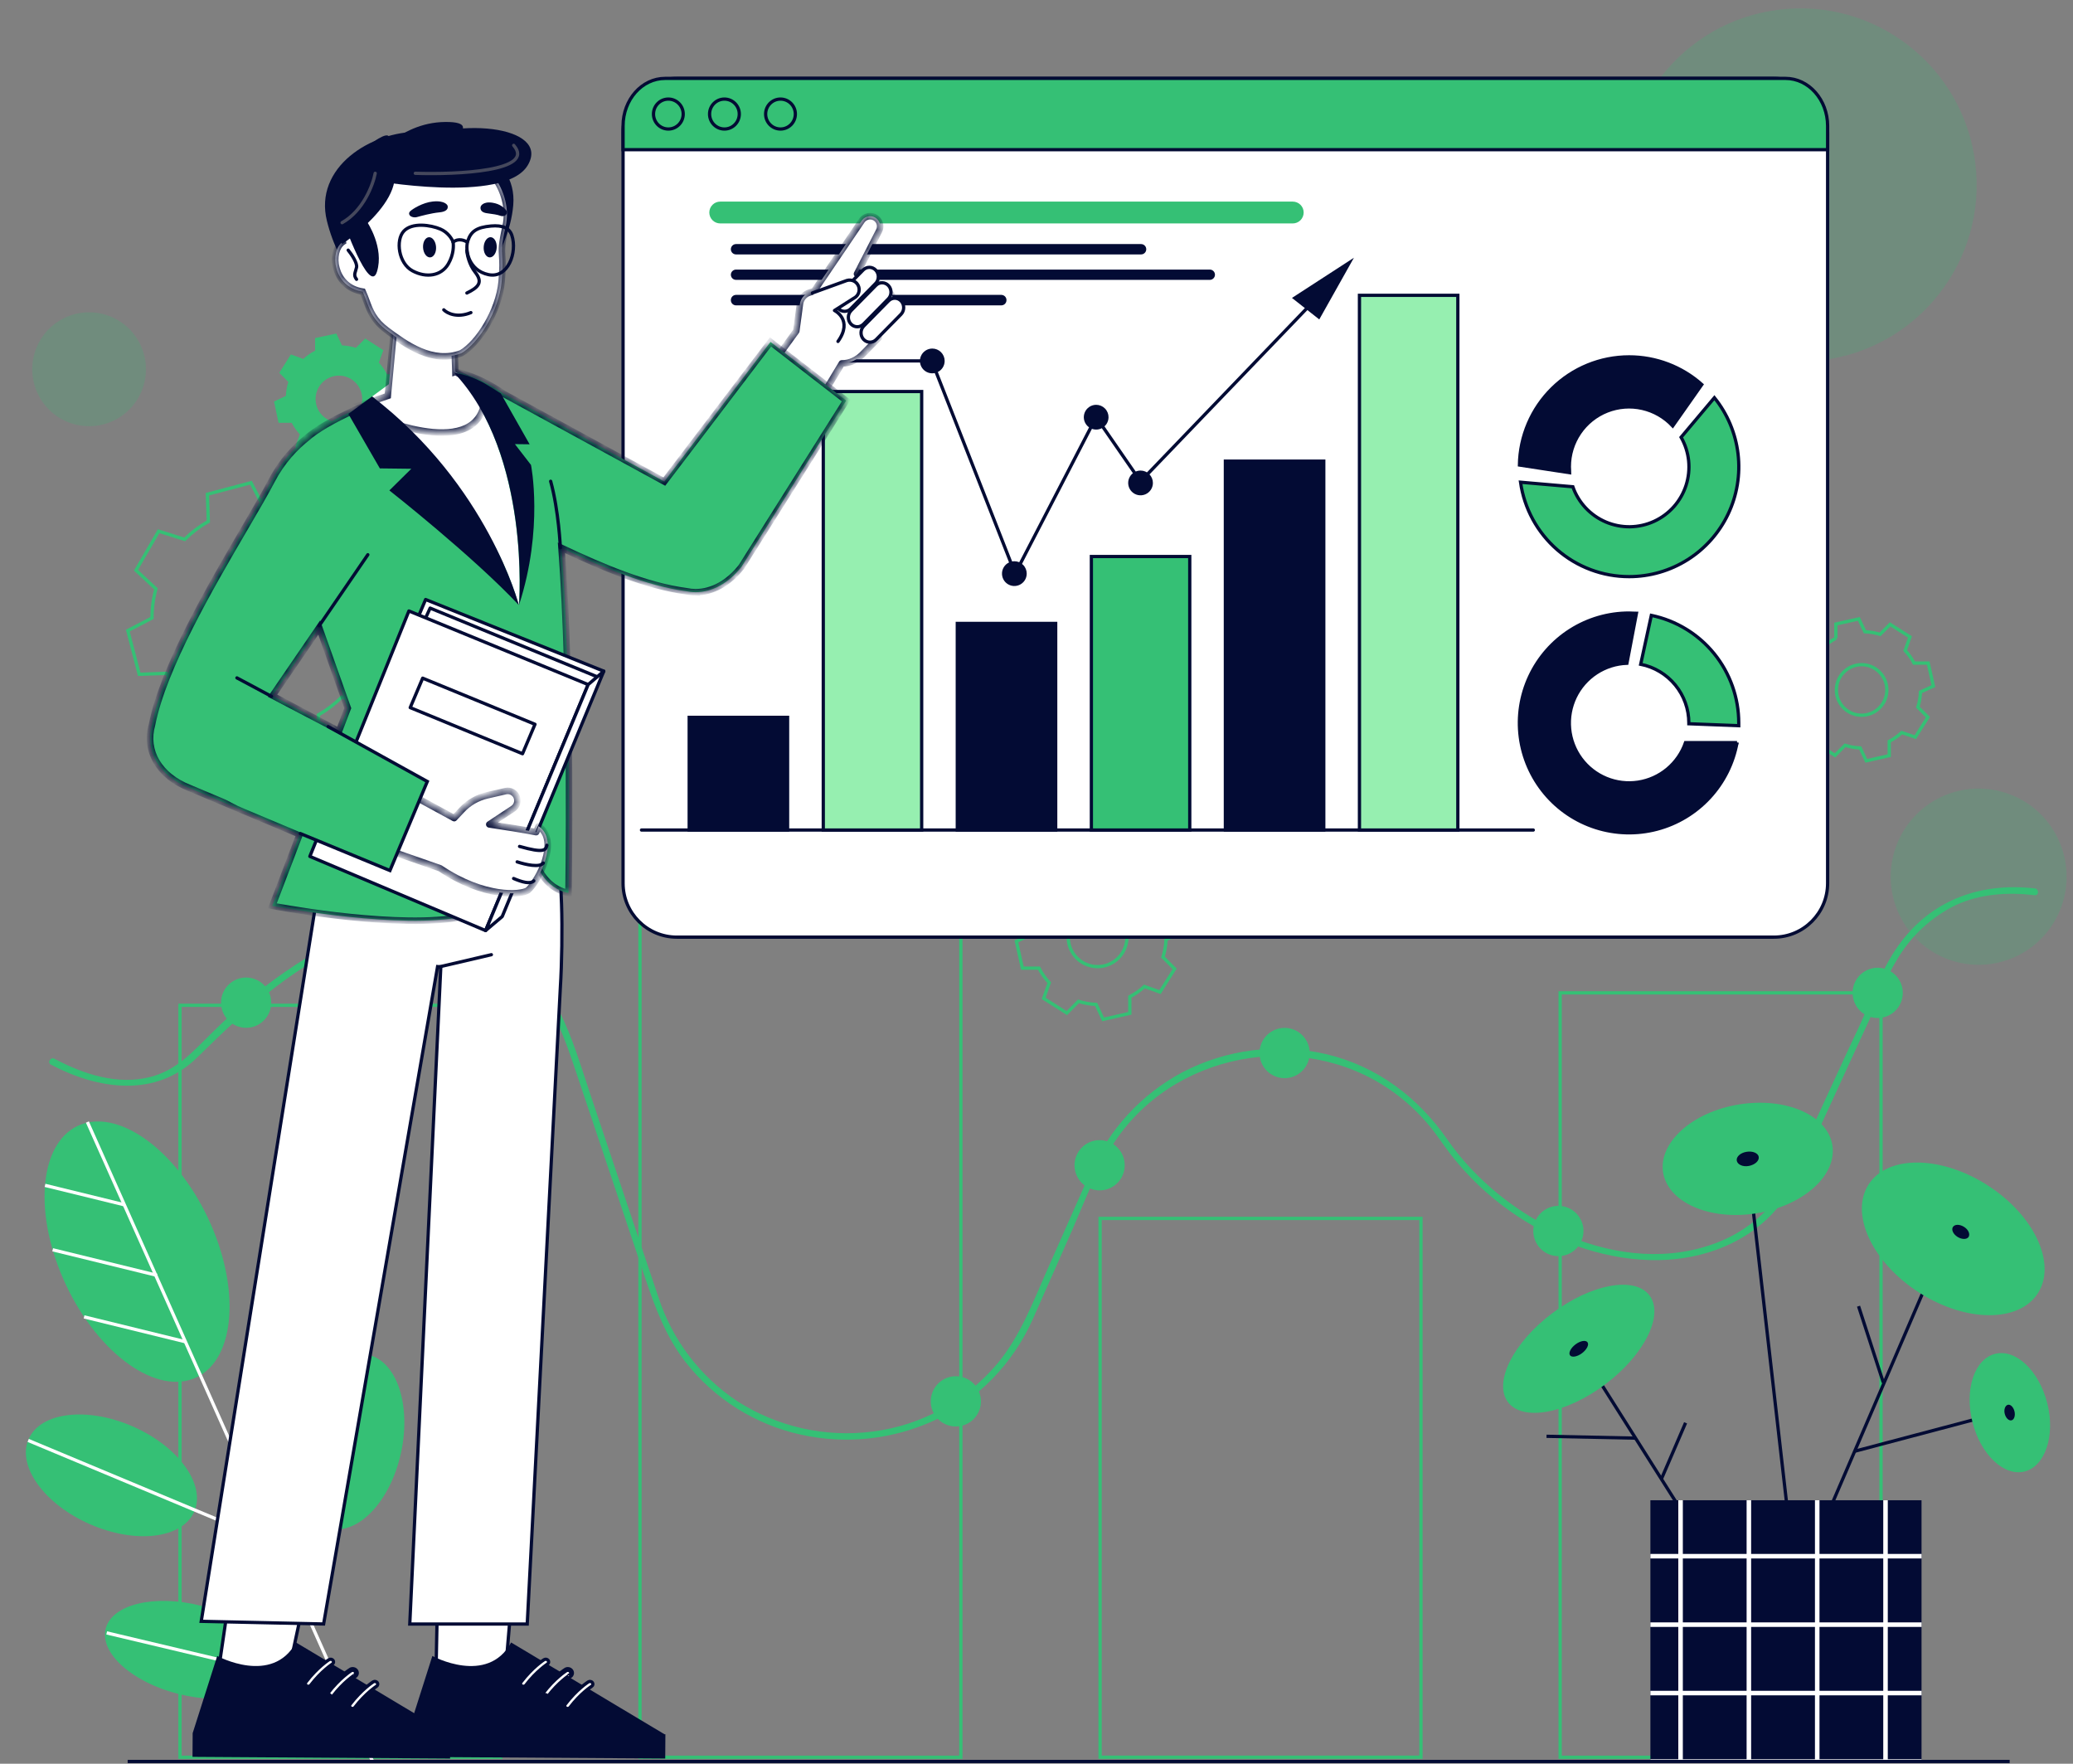
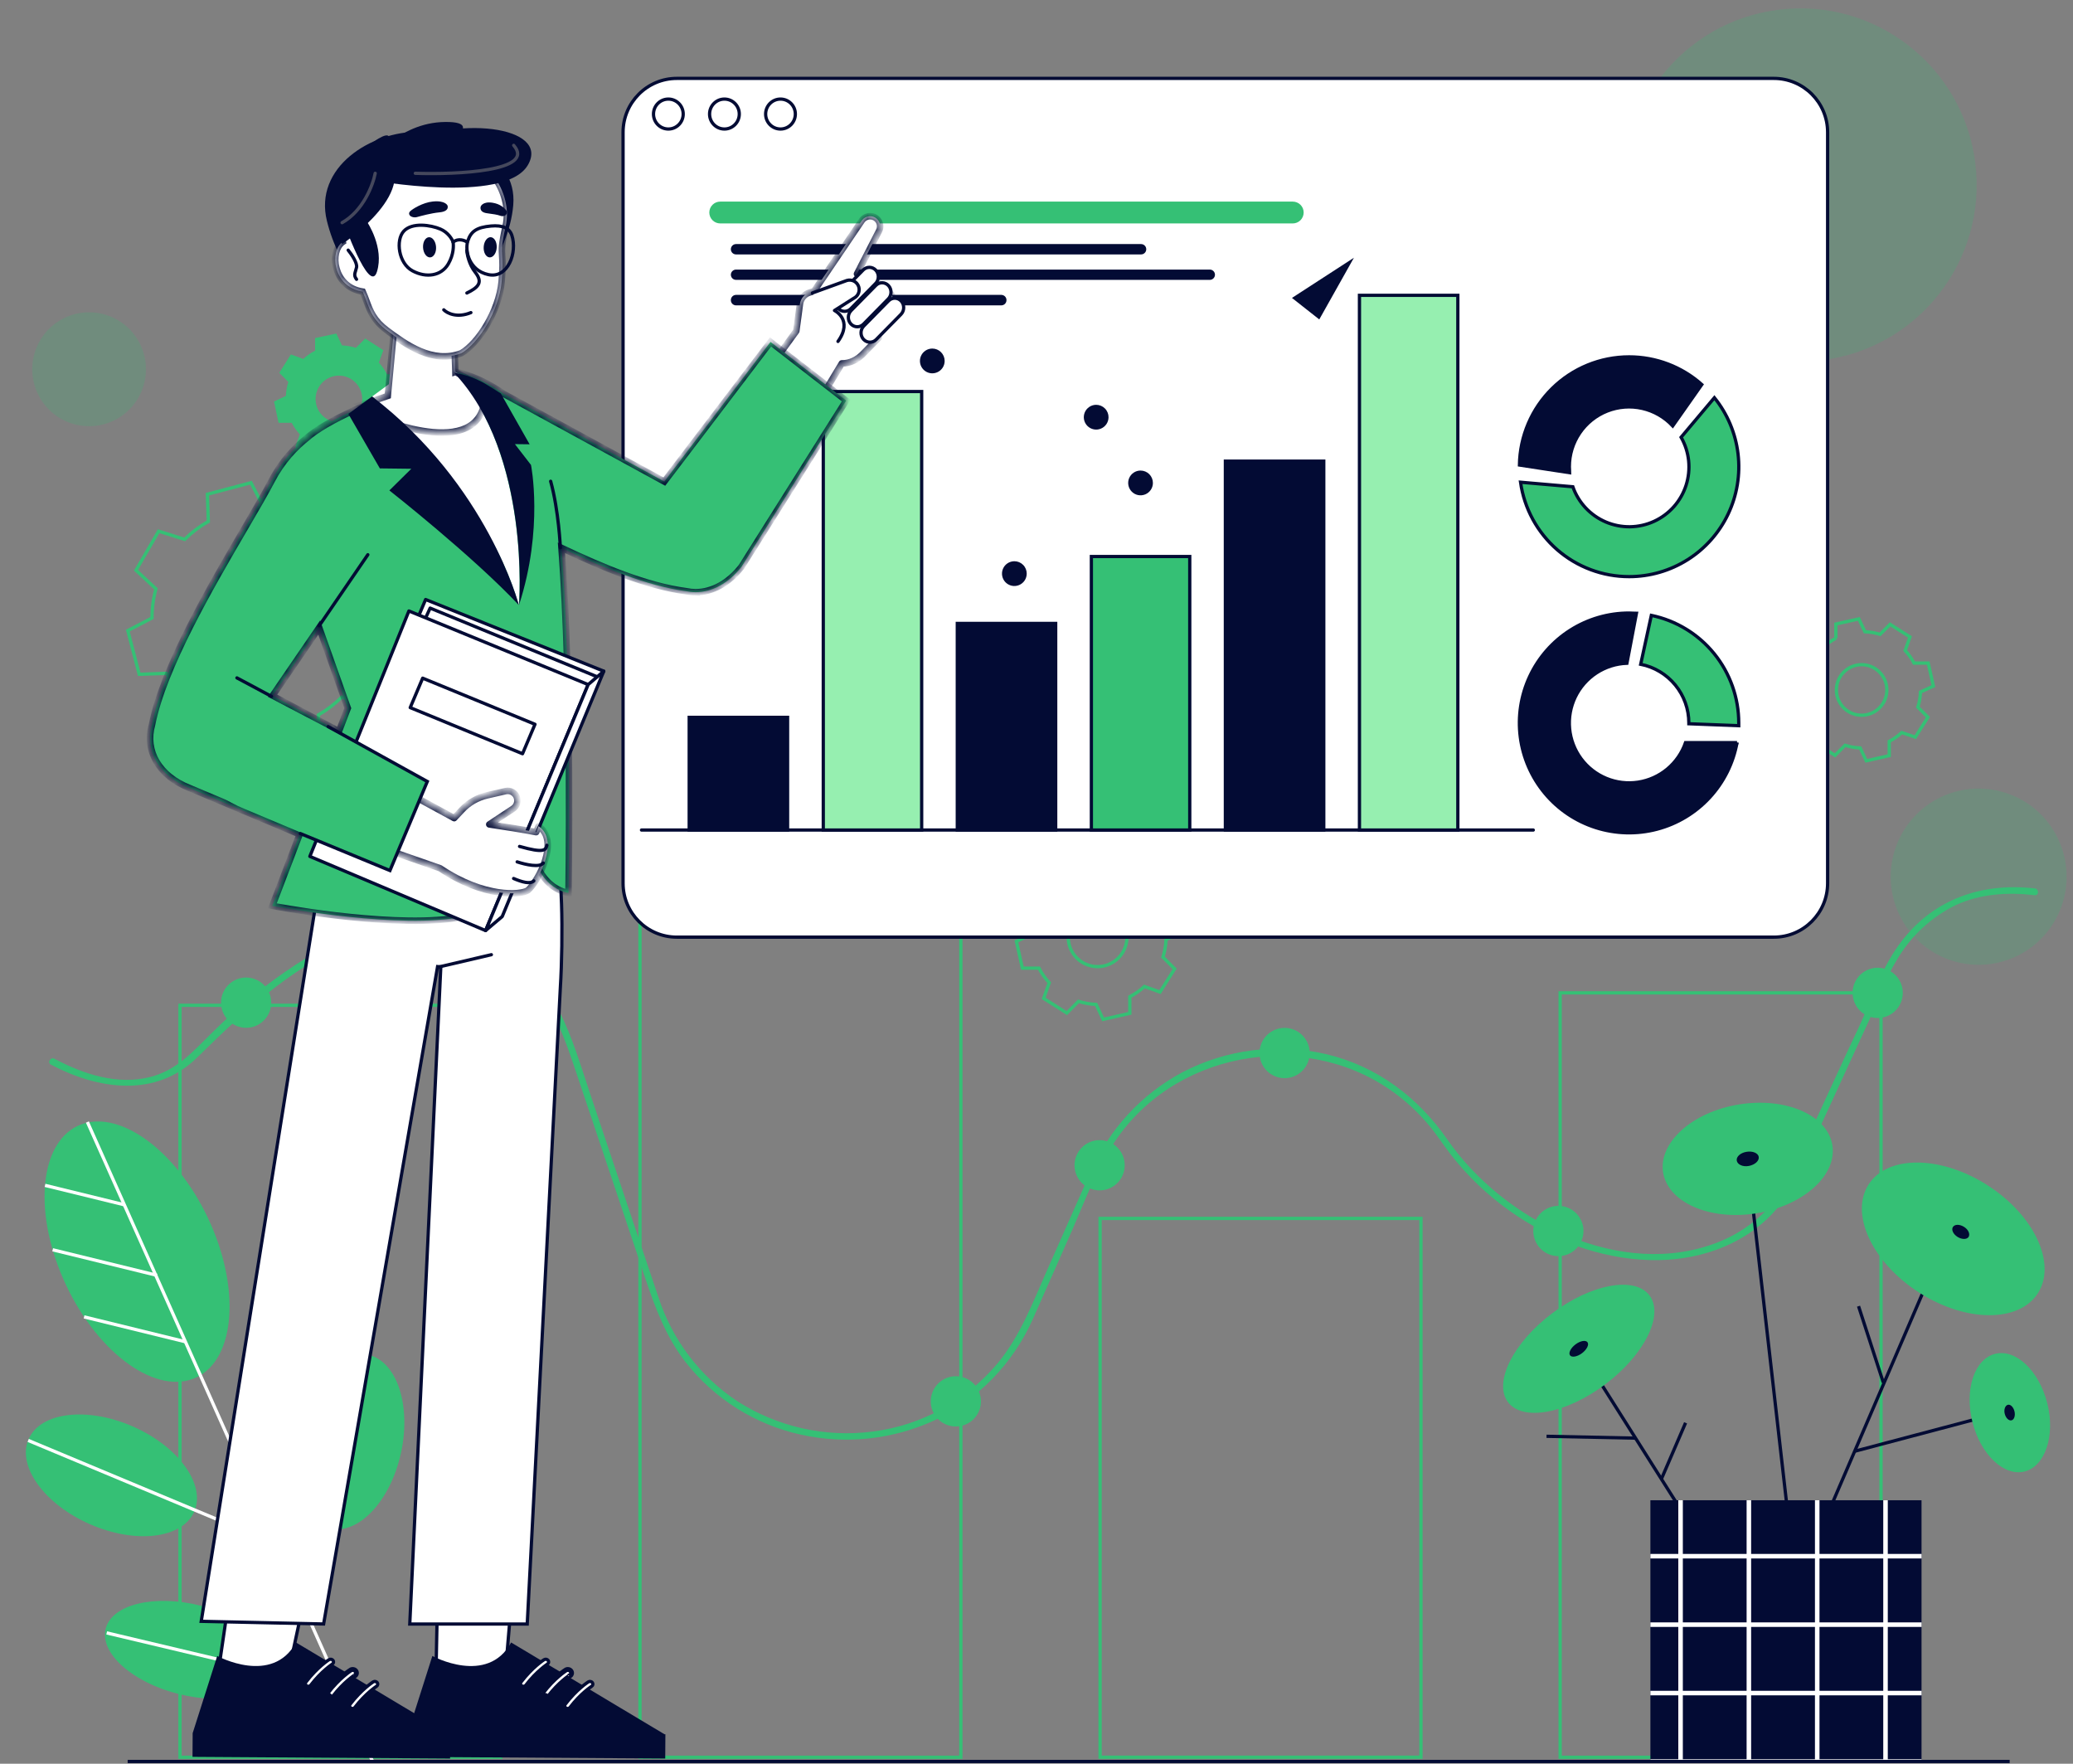
<svg xmlns="http://www.w3.org/2000/svg" width="221" height="188" viewBox="0 0 221 188" fill="none">
  <rect x="0" y="0" width="221" height="188" fill="#808080" stroke="none" />
  <g clip-path="url(#clip0_9740_227741)">
    <path d="M214.488 102.142C219.283 100.18 221.582 94.698 219.623 89.897C217.665 85.095 212.19 82.793 207.396 84.754C202.601 86.716 200.303 92.198 202.261 96.999C204.22 101.801 209.694 104.103 214.488 102.142Z" fill="#35C075" fill-opacity="0.2" />
    <path d="M11.855 44.952C14.938 43.649 16.384 40.09 15.083 37.001C13.783 33.913 10.228 32.465 7.144 33.768C4.06 35.071 2.615 38.63 3.916 41.718C5.217 44.807 8.771 46.254 11.855 44.952Z" fill="#35C075" fill-opacity="0.2" />
    <path d="M194.256 38.391C204.556 37.108 211.867 27.706 210.586 17.391C209.305 7.076 199.917 -0.246 189.617 1.037C179.317 2.32 172.005 11.722 173.286 22.037C174.568 32.352 183.956 39.674 194.256 38.391Z" fill="#35C075" fill-opacity="0.2" />
    <path d="M166.326 187.309H200.533V105.831H166.326V187.309Z" stroke="#35C075" stroke-width="0.348" stroke-miterlimit="10" />
    <path d="M68.228 187.309H102.436L102.436 75.699H68.228L68.228 187.309Z" stroke="#35C075" stroke-width="0.348" stroke-miterlimit="10" />
    <path d="M19.189 187.309H53.397L53.397 107.156H19.189L19.189 187.309Z" stroke="#35C075" stroke-width="0.348" stroke-miterlimit="10" />
    <path d="M117.279 187.303H151.486V129.874H117.279V187.303Z" stroke="#35C075" stroke-width="0.348" stroke-miterlimit="10" />
    <path fill-rule="evenodd" clip-rule="evenodd" d="M195.72 68.034V66.516L198.168 65.969L198.815 67.338C199.363 67.357 199.905 67.451 200.428 67.618L201.5 66.549L203.619 67.889L203.108 69.34C203.481 69.741 203.798 70.192 204.049 70.679H205.565L206.116 73.131L204.74 73.76C204.72 74.308 204.626 74.852 204.46 75.375L205.532 76.448L204.189 78.571L202.741 78.088C202.34 78.458 201.891 78.773 201.408 79.026V80.544L198.96 81.096L198.313 79.722C197.765 79.703 197.222 79.608 196.7 79.442L195.628 80.515L193.513 79.171L193.996 77.72C193.625 77.319 193.308 76.87 193.054 76.385H191.538L190.992 73.934L192.359 73.286C192.378 72.737 192.472 72.194 192.639 71.671L191.615 70.602L192.953 68.484L194.401 68.967C194.803 68.594 195.253 68.277 195.739 68.024L195.72 68.034ZM195.84 74.132C195.957 74.652 196.224 75.126 196.609 75.494C196.995 75.861 197.48 76.106 198.004 76.198C198.529 76.289 199.068 76.222 199.555 76.006C200.041 75.79 200.453 75.435 200.737 74.984C201.022 74.534 201.167 74.01 201.154 73.477C201.141 72.944 200.97 72.427 200.663 71.992C200.357 71.556 199.928 71.221 199.431 71.03C198.934 70.839 198.392 70.799 197.873 70.916C197.178 71.073 196.574 71.5 196.192 72.103C195.811 72.706 195.685 73.436 195.84 74.132Z" stroke="#35C075" stroke-width="0.348" stroke-miterlimit="10" />
    <path fill-rule="evenodd" clip-rule="evenodd" d="M113.799 93.48V91.715L116.648 91.072L117.407 92.668C118.043 92.693 118.673 92.804 119.28 92.996L120.531 91.749L122.993 93.311L122.404 94.979C122.839 95.446 123.208 95.97 123.5 96.536H125.263L125.9 99.385L124.312 100.144C124.284 100.781 124.173 101.411 123.983 102.02L125.229 103.272L123.665 105.743L122.004 105.149C121.536 105.581 121.013 105.951 120.449 106.246V108.011L117.6 108.655L116.856 107.064C116.218 107.036 115.587 106.925 114.978 106.735L113.732 107.982L111.264 106.416L111.858 104.752C111.424 104.285 111.056 103.761 110.762 103.195H108.995L108.357 100.342L109.951 99.588C109.974 98.95 110.084 98.319 110.279 97.711L109.033 96.459L110.593 93.988L112.254 94.582C112.722 94.147 113.246 93.778 113.814 93.485L113.799 93.48ZM113.959 100.584C114.094 101.188 114.405 101.739 114.853 102.167C115.301 102.595 115.866 102.88 116.475 102.986C117.085 103.092 117.712 103.015 118.278 102.765C118.844 102.514 119.323 102.101 119.654 101.578C119.986 101.054 120.155 100.444 120.14 99.825C120.126 99.205 119.928 98.604 119.572 98.097C119.216 97.59 118.718 97.2 118.141 96.976C117.564 96.753 116.934 96.706 116.33 96.841C115.929 96.931 115.549 97.099 115.213 97.335C114.877 97.572 114.59 97.873 114.37 98.22C114.15 98.568 114 98.956 113.93 99.361C113.859 99.767 113.869 100.182 113.959 100.584Z" stroke="#35C075" stroke-width="0.348" stroke-miterlimit="10" />
    <path fill-rule="evenodd" clip-rule="evenodd" d="M33.593 37.438V36.036L35.857 35.553L36.456 36.815C36.961 36.837 37.461 36.925 37.943 37.076L38.938 36.084L40.87 37.327L40.387 38.647C40.73 39.02 41.022 39.436 41.256 39.885H42.656L43.139 42.148L41.874 42.748C41.853 43.256 41.766 43.758 41.613 44.242L42.579 45.209L41.338 47.144L40.02 46.66C39.648 47.004 39.232 47.296 38.783 47.531V48.933L36.519 49.417L35.92 48.15C35.415 48.131 34.915 48.045 34.433 47.893L33.438 48.861L31.482 47.623L31.965 46.298C31.622 45.927 31.33 45.512 31.096 45.064H29.696L29.213 42.801L30.478 42.197C30.498 41.691 30.586 41.19 30.739 40.707L29.773 39.74L31.014 37.777L32.332 38.261C32.702 37.914 33.118 37.621 33.568 37.39L33.593 37.438ZM33.704 43.072C33.811 43.553 34.058 43.991 34.414 44.331C34.77 44.671 35.219 44.897 35.704 44.982C36.188 45.066 36.687 45.005 37.137 44.806C37.587 44.606 37.967 44.278 38.231 43.862C38.494 43.446 38.628 42.961 38.617 42.469C38.605 41.976 38.447 41.498 38.164 41.096C37.882 40.693 37.486 40.383 37.027 40.205C36.568 40.028 36.067 39.99 35.587 40.098C34.943 40.242 34.383 40.637 34.03 41.195C33.677 41.752 33.56 42.428 33.704 43.072Z" fill="#35C075" />
    <path fill-rule="evenodd" clip-rule="evenodd" d="M22.211 55.582L22.109 52.681L26.755 51.453L28.097 54.035C29.148 54.035 30.193 54.177 31.207 54.456L33.186 52.328L37.339 54.746L36.441 57.546C37.183 58.289 37.823 59.128 38.343 60.041L41.241 59.939L42.491 64.577L39.918 65.921C39.914 66.972 39.771 68.017 39.493 69.031L41.622 71.013L39.208 75.172L36.436 74.302C35.693 75.042 34.855 75.681 33.944 76.202L34.046 79.103L29.396 80.332L28.005 77.754C26.956 77.754 25.912 77.613 24.9 77.334L22.92 79.461L18.768 77.043L19.637 74.268C18.897 73.523 18.259 72.684 17.739 71.772L14.842 71.874L13.625 67.217L16.204 65.873C16.204 64.822 16.345 63.776 16.624 62.764L14.499 60.781L16.913 56.622L19.685 57.492C20.439 56.746 21.288 56.104 22.211 55.582ZM22.872 67.266C23.128 68.256 23.671 69.147 24.434 69.828C25.196 70.508 26.143 70.947 27.154 71.088C28.166 71.228 29.196 71.065 30.115 70.619C31.034 70.173 31.8 69.464 32.316 68.581C32.831 67.699 33.074 66.683 33.013 65.662C32.951 64.641 32.589 63.661 31.971 62.847C31.353 62.033 30.508 61.421 29.542 61.088C28.576 60.756 27.534 60.718 26.547 60.979C25.225 61.323 24.093 62.178 23.399 63.356C22.706 64.535 22.507 65.941 22.848 67.266H22.872Z" stroke="#35C075" stroke-width="0.348" stroke-miterlimit="10" />
    <path d="M216.922 94.699C211.306 94.046 206.129 95.825 202.662 100.41C200.904 102.731 199.934 105.323 198.838 107.978C198.316 109.235 197.698 110.458 197.128 111.696C195.501 115.241 193.854 118.781 192.242 122.335C191.353 124.269 190.653 126.204 189.291 127.891C187.694 129.886 185.608 131.432 183.236 132.379C172.859 136.523 160.285 130.111 154.321 121.489C151.187 116.958 146.793 113.64 141.37 112.359C136.199 111.153 130.768 111.839 126.058 114.293C121.675 116.632 118.215 120.394 116.246 124.961C114.691 128.459 113.143 131.957 111.601 135.454C110.09 138.869 108.757 142.432 106.338 145.334C102.98 149.333 98.243 151.922 93.068 152.588C88.008 153.251 82.877 152.102 78.582 149.343C74.62 146.704 71.664 142.801 70.194 138.269C67.751 131.054 65.365 123.829 62.922 116.605C61.927 113.645 61.044 110.599 59.634 107.804C57.219 103.026 53.231 99.012 47.779 98.171C42.047 97.291 36.311 99.737 31.593 102.784C28.373 104.895 25.375 107.327 22.645 110.043C20.622 112.025 18.913 114.042 16.068 114.786C12.543 115.705 8.912 114.506 5.798 112.852C5.382 112.634 5.015 113.263 5.431 113.481C10.491 116.15 16.609 117.054 21.018 112.722C26.33 107.489 31.931 102.252 39.145 99.796C44.457 98.001 50.251 98.267 54.563 102.102C57.944 105.091 59.73 109.254 61.135 113.442L68.808 136.301C69.871 139.463 71.01 142.51 73.087 145.189C76.171 149.122 80.526 151.857 85.405 152.926C90.181 153.983 95.172 153.446 99.616 151.398C104.319 149.149 108.059 145.283 110.152 140.503C111.558 137.369 112.929 134.217 114.32 131.078C115.768 127.761 117.067 124.158 119.187 121.194C125.947 111.696 139.951 109.699 149.125 116.842C150.295 117.752 151.365 118.785 152.317 119.922C153.201 120.967 153.862 122.035 154.703 123.114C156.472 125.378 158.561 127.374 160.903 129.037C165.249 132.142 170.536 134.168 175.911 134.313C180.701 134.444 185.539 132.925 188.915 129.405C191.532 126.673 192.72 123.002 194.27 119.622L199.292 108.698C200.257 106.546 200.972 104.346 202.232 102.296C203.7 99.795 205.865 97.779 208.461 96.493C211.108 95.264 214.058 95.085 216.917 95.419C217.4 95.472 217.375 94.742 216.917 94.694L216.922 94.699Z" fill="#35C075" />
    <path d="M139.624 112.243C139.624 112.773 139.467 113.291 139.173 113.731C138.879 114.172 138.461 114.515 137.972 114.718C137.484 114.921 136.946 114.974 136.427 114.871C135.908 114.767 135.431 114.512 135.057 114.137C134.683 113.763 134.428 113.285 134.325 112.766C134.222 112.246 134.275 111.707 134.477 111.218C134.68 110.728 135.022 110.31 135.462 110.015C135.902 109.721 136.419 109.564 136.949 109.564C137.658 109.564 138.339 109.846 138.84 110.349C139.342 110.851 139.624 111.532 139.624 112.243Z" fill="#35C075" />
    <path d="M168.813 131.214C168.813 131.744 168.656 132.261 168.362 132.702C168.068 133.143 167.651 133.486 167.162 133.689C166.673 133.892 166.135 133.945 165.616 133.841C165.097 133.738 164.621 133.483 164.246 133.108C163.872 132.733 163.618 132.256 163.514 131.736C163.411 131.217 163.464 130.678 163.667 130.188C163.869 129.699 164.212 129.281 164.652 128.986C165.092 128.692 165.609 128.535 166.138 128.535C166.848 128.535 167.528 128.817 168.03 129.319C168.531 129.822 168.813 130.503 168.813 131.214Z" fill="#35C075" />
    <path d="M194.6 124.206C194.6 124.736 194.443 125.254 194.149 125.695C193.855 126.135 193.438 126.479 192.949 126.681C192.46 126.884 191.922 126.937 191.403 126.834C190.884 126.731 190.408 126.475 190.034 126.101C189.659 125.726 189.405 125.249 189.301 124.729C189.198 124.209 189.251 123.671 189.454 123.181C189.656 122.692 189.999 122.273 190.439 121.979C190.879 121.684 191.396 121.527 191.925 121.527C192.276 121.527 192.624 121.597 192.949 121.731C193.273 121.866 193.568 122.063 193.817 122.312C194.065 122.561 194.262 122.856 194.397 123.181C194.531 123.506 194.6 123.855 194.6 124.206Z" fill="#35C075" />
    <path d="M202.854 105.831C202.854 106.361 202.697 106.879 202.403 107.319C202.109 107.76 201.692 108.103 201.203 108.306C200.714 108.509 200.176 108.562 199.657 108.458C199.138 108.355 198.662 108.1 198.287 107.725C197.913 107.351 197.659 106.873 197.555 106.354C197.452 105.834 197.505 105.295 197.708 104.806C197.91 104.316 198.253 103.898 198.693 103.603C199.133 103.309 199.65 103.152 200.179 103.152C200.889 103.152 201.569 103.434 202.071 103.937C202.572 104.439 202.854 105.12 202.854 105.831Z" fill="#35C075" />
    <path d="M104.577 149.372C104.577 149.902 104.42 150.42 104.126 150.861C103.832 151.302 103.413 151.645 102.924 151.848C102.435 152.05 101.897 152.103 101.378 151.999C100.859 151.896 100.382 151.64 100.008 151.265C99.635 150.89 99.38 150.412 99.277 149.892C99.175 149.372 99.228 148.833 99.432 148.344C99.635 147.854 99.978 147.436 100.419 147.142C100.86 146.848 101.377 146.692 101.907 146.693C102.615 146.694 103.294 146.977 103.795 147.479C104.296 147.982 104.577 148.662 104.577 149.372Z" fill="#35C075" />
    <path d="M119.905 124.206C119.905 124.736 119.748 125.254 119.454 125.695C119.16 126.135 118.742 126.479 118.254 126.681C117.765 126.884 117.227 126.937 116.708 126.834C116.189 126.731 115.712 126.475 115.338 126.101C114.964 125.726 114.709 125.249 114.606 124.729C114.503 124.209 114.556 123.671 114.758 123.181C114.961 122.692 115.304 122.273 115.744 121.979C116.184 121.684 116.701 121.527 117.23 121.527C117.939 121.527 118.62 121.81 119.121 122.312C119.623 122.814 119.905 123.496 119.905 124.206Z" fill="#35C075" />
    <path d="M28.915 106.87C28.916 107.4 28.76 107.919 28.466 108.36C28.173 108.801 27.755 109.145 27.267 109.349C26.778 109.552 26.24 109.606 25.721 109.503C25.201 109.4 24.724 109.146 24.35 108.771C23.975 108.397 23.72 107.919 23.616 107.399C23.513 106.88 23.565 106.341 23.768 105.851C23.97 105.361 24.313 104.942 24.753 104.648C25.193 104.353 25.71 104.196 26.24 104.196C26.948 104.196 27.628 104.478 28.13 104.979C28.631 105.48 28.913 106.161 28.915 106.87Z" fill="#35C075" />
    <path d="M42.744 154.887C43.867 149.771 42.297 145.079 39.239 144.406C36.181 143.734 32.793 147.335 31.67 152.45C30.548 157.566 32.118 162.258 35.176 162.931C38.234 163.603 41.622 160.002 42.744 154.887Z" fill="#35C075" />
    <path d="M11.268 173.604C10.616 176.206 14.093 179.32 19.038 180.563C23.982 181.805 28.516 180.708 29.178 178.106C29.84 175.504 26.348 172.395 21.404 171.152C16.459 169.909 11.92 171.012 11.268 173.604Z" fill="#35C075" />
    <path d="M3.046 153.4C1.79 156.278 4.726 160.34 9.603 162.472C14.48 164.605 19.454 164 20.71 161.123C21.965 158.246 19.029 154.179 14.152 152.046C9.275 149.914 4.301 150.518 3.046 153.4Z" fill="#35C075" />
    <path d="M20.944 146.816C25.119 144.838 25.669 137.234 22.172 129.832C18.675 122.43 12.456 118.034 8.281 120.012C4.105 121.99 3.556 129.594 7.052 136.996C10.549 144.398 16.769 148.795 20.944 146.816Z" fill="#35C075" />
    <path d="M39.73 187.773L9.318 119.598" stroke="white" stroke-width="0.348" stroke-miterlimit="10" />
    <path d="M39.074 144.304L32.912 172.477" stroke="white" stroke-width="0.348" stroke-miterlimit="10" />
    <path d="M36.243 179.958L11.375 174.053" stroke="white" stroke-width="0.348" stroke-miterlimit="10" />
    <path d="M29.374 164.552L3.004 153.536" stroke="white" stroke-width="0.348" stroke-miterlimit="10" />
    <path d="M19.77 143.018L8.963 140.368" stroke="white" stroke-width="0.348" stroke-miterlimit="10" />
    <path d="M16.731 135.938L5.615 133.216" stroke="white" stroke-width="0.348" stroke-miterlimit="10" />
    <path d="M13.23 128.413L4.799 126.349" stroke="white" stroke-width="0.348" stroke-miterlimit="10" />
    <path d="M189.104 8.356H72.16C68.992 8.356 66.424 10.928 66.424 14.101V94.147C66.424 97.32 68.992 99.892 72.16 99.892H189.104C192.272 99.892 194.84 97.32 194.84 94.147V14.101C194.84 10.928 192.272 8.356 189.104 8.356Z" fill="white" stroke="#030B34" stroke-width="0.348" stroke-miterlimit="10" />
-     <path d="M190.35 8.356H70.91C68.433 8.356 66.424 10.624 66.424 13.424V15.958H194.84V13.424C194.84 10.639 192.832 8.356 190.35 8.356Z" fill="#35C075" stroke="#030B34" stroke-width="0.348" stroke-miterlimit="10" />
    <path d="M71.252 13.753C72.126 13.753 72.836 13.038 72.836 12.157C72.836 11.276 72.126 10.561 71.252 10.561C70.377 10.561 69.668 11.276 69.668 12.157C69.668 13.038 70.377 13.753 71.252 13.753Z" stroke="#030B34" stroke-width="0.348" stroke-miterlimit="10" />
    <path d="M77.23 13.753C78.105 13.753 78.814 13.038 78.814 12.157C78.814 11.276 78.105 10.561 77.23 10.561C76.356 10.561 75.647 11.276 75.647 12.157C75.647 13.038 76.356 13.753 77.23 13.753Z" stroke="#030B34" stroke-width="0.348" stroke-miterlimit="10" />
    <path d="M83.207 13.753C84.082 13.753 84.791 13.038 84.791 12.157C84.791 11.276 84.082 10.561 83.207 10.561C82.332 10.561 81.623 11.276 81.623 12.157C81.623 13.038 82.332 13.753 83.207 13.753Z" stroke="#030B34" stroke-width="0.348" stroke-miterlimit="10" />
    <path d="M76.778 23.816H137.823C138.131 23.815 138.426 23.692 138.643 23.473C138.86 23.255 138.982 22.959 138.982 22.651C138.982 22.343 138.86 22.048 138.643 21.83C138.426 21.613 138.131 21.49 137.823 21.49H76.778C76.471 21.49 76.176 21.613 75.959 21.83C75.741 22.048 75.619 22.343 75.619 22.651C75.619 22.959 75.741 23.255 75.958 23.473C76.175 23.692 76.47 23.815 76.778 23.816Z" fill="#35C075" />
    <path d="M78.466 27.119H121.65C121.723 27.119 121.794 27.105 121.861 27.077C121.928 27.049 121.988 27.009 122.04 26.957C122.091 26.906 122.131 26.846 122.159 26.779C122.187 26.712 122.201 26.64 122.201 26.568C122.201 26.421 122.143 26.281 122.04 26.178C121.936 26.074 121.796 26.016 121.65 26.016H78.466C78.32 26.016 78.18 26.074 78.077 26.178C77.974 26.281 77.916 26.421 77.916 26.568C77.916 26.64 77.93 26.712 77.958 26.779C77.986 26.846 78.026 26.906 78.077 26.957C78.128 27.009 78.189 27.049 78.256 27.077C78.323 27.105 78.394 27.119 78.466 27.119Z" fill="#030B34" />
    <path d="M78.466 29.832H128.976C129.122 29.832 129.262 29.774 129.365 29.67C129.468 29.567 129.526 29.427 129.526 29.281C129.525 29.135 129.466 28.996 129.363 28.894C129.26 28.791 129.121 28.734 128.976 28.734H78.466C78.321 28.734 78.182 28.791 78.079 28.894C77.976 28.996 77.917 29.135 77.916 29.281C77.916 29.427 77.974 29.567 78.077 29.67C78.18 29.774 78.32 29.832 78.466 29.832Z" fill="#030B34" />
    <path d="M78.467 32.549H106.754C106.899 32.548 107.038 32.489 107.14 32.386C107.242 32.283 107.299 32.144 107.299 31.998C107.301 31.925 107.289 31.852 107.262 31.784C107.236 31.716 107.196 31.653 107.145 31.601C107.094 31.548 107.033 31.506 106.966 31.477C106.899 31.448 106.827 31.433 106.754 31.432H78.467C78.394 31.432 78.323 31.447 78.256 31.474C78.189 31.502 78.129 31.543 78.077 31.594C78.026 31.645 77.986 31.706 77.958 31.773C77.93 31.84 77.916 31.911 77.916 31.984C77.914 32.057 77.927 32.13 77.954 32.199C77.981 32.268 78.021 32.33 78.072 32.383C78.124 32.436 78.185 32.477 78.253 32.506C78.32 32.535 78.393 32.55 78.467 32.549Z" fill="#030B34" />
    <path d="M173.677 38.039C170.607 38.04 167.661 39.249 165.474 41.406C163.287 43.563 162.034 46.494 161.986 49.568L167.337 50.385C167.337 50.177 167.308 49.964 167.308 49.751C167.306 48.471 167.69 47.221 168.409 46.162C169.128 45.103 170.148 44.286 171.337 43.816C172.526 43.347 173.829 43.246 175.076 43.529C176.322 43.811 177.455 44.463 178.327 45.399L181.427 40.989C179.293 39.086 176.534 38.036 173.677 38.039Z" fill="#030B34" stroke="#030B34" stroke-width="0.348" stroke-miterlimit="10" stroke-linecap="round" />
    <path d="M173.676 61.464C175.884 61.465 178.048 60.839 179.915 59.66C181.783 58.481 183.28 56.796 184.231 54.8C185.182 52.805 185.55 50.58 185.291 48.384C185.032 46.188 184.158 44.11 182.769 42.391L179.22 46.608C179.658 47.378 179.932 48.23 180.023 49.112C180.114 49.993 180.021 50.884 179.75 51.727C179.478 52.571 179.034 53.348 178.446 54.01C177.857 54.672 177.138 55.204 176.333 55.572C175.528 55.94 174.655 56.136 173.77 56.148C172.886 56.159 172.008 55.986 171.194 55.639C170.38 55.292 169.647 54.779 169.041 54.132C168.436 53.486 167.972 52.72 167.679 51.884C166.158 51.758 163.816 51.555 162.102 51.4C162.497 54.193 163.886 56.748 166.012 58.597C168.139 60.446 170.86 61.464 173.676 61.464Z" fill="#35C075" stroke="#030B34" stroke-width="0.348" stroke-miterlimit="10" stroke-linecap="round" />
    <path d="M185.366 77.353C185.366 77.257 185.366 77.16 185.366 77.063C185.367 74.37 184.44 71.758 182.743 69.669C181.045 67.579 178.68 66.14 176.047 65.593L174.912 70.806C176.359 71.092 177.661 71.873 178.597 73.014C179.534 74.155 180.045 75.586 180.045 77.063C180.045 77.092 180.045 77.121 180.045 77.145L185.366 77.353Z" fill="#35C075" stroke="#030B34" stroke-width="0.348" stroke-miterlimit="10" stroke-linecap="round" />
    <path d="M185.183 79.157H179.692C179.313 80.254 178.641 81.227 177.75 81.97C176.859 82.713 175.782 83.199 174.636 83.374C173.49 83.549 172.317 83.408 171.245 82.965C170.173 82.522 169.242 81.795 168.553 80.861C167.864 79.927 167.442 78.823 167.333 77.667C167.224 76.51 167.433 75.347 167.936 74.3C168.44 73.254 169.219 72.365 170.189 71.73C171.16 71.095 172.285 70.737 173.444 70.695L174.458 65.375C174.202 65.375 173.941 65.346 173.681 65.346C171.457 65.345 169.279 65.979 167.402 67.174C165.525 68.369 164.027 70.075 163.084 72.092C162.141 74.109 161.792 76.353 162.077 78.561C162.363 80.77 163.271 82.852 164.696 84.562C166.12 86.272 168.002 87.54 170.121 88.216C172.24 88.893 174.507 88.951 176.657 88.384C178.808 87.816 180.752 86.646 182.262 85.011C183.772 83.376 184.785 81.344 185.183 79.152V79.157Z" fill="#030B34" stroke="#030B34" stroke-width="0.348" stroke-miterlimit="10" stroke-linecap="round" />
    <path d="M68.389 88.475H163.463" stroke="#030B34" stroke-width="0.348" stroke-miterlimit="10" stroke-linecap="round" />
    <path d="M155.418 31.481H144.93V88.475H155.418V31.481Z" fill="#96EFB0" stroke="#030B34" stroke-width="0.348" stroke-miterlimit="10" stroke-linecap="round" />
    <path d="M126.838 59.32H116.35V88.475H126.838V59.32Z" fill="#35C075" stroke="#030B34" stroke-width="0.348" stroke-miterlimit="10" stroke-linecap="round" />
    <path d="M141.125 49.151H130.637V88.475H141.125V49.151Z" fill="#030B34" stroke="#030B34" stroke-width="0.348" stroke-miterlimit="10" stroke-linecap="round" />
    <path d="M98.258 41.733H87.769V88.475H98.258V41.733Z" fill="#96EFB0" stroke="#030B34" stroke-width="0.348" stroke-miterlimit="10" stroke-linecap="round" />
    <path d="M83.963 76.463H73.475V88.475H83.963V76.463Z" fill="#030B34" stroke="#030B34" stroke-width="0.348" stroke-miterlimit="10" stroke-linecap="round" />
    <path d="M112.545 66.448H102.057V88.475H112.545V66.448Z" fill="#030B34" stroke="#030B34" stroke-width="0.348" stroke-miterlimit="10" stroke-linecap="round" />
-     <path d="M75.647 58.798L86.342 38.468H99.332L108.226 61.143L116.86 44.465L121.592 51.312L139.411 32.772" stroke="#030B34" stroke-width="0.348" stroke-miterlimit="10" />
    <path d="M118.179 44.489C118.176 44.749 118.095 45.002 117.948 45.217C117.801 45.431 117.594 45.597 117.353 45.694C117.113 45.791 116.848 45.815 116.594 45.762C116.34 45.71 116.107 45.583 115.924 45.398C115.741 45.213 115.617 44.978 115.567 44.723C115.518 44.468 115.544 44.203 115.644 43.963C115.743 43.723 115.912 43.518 116.127 43.373C116.343 43.228 116.597 43.15 116.856 43.149C117.031 43.149 117.205 43.183 117.367 43.25C117.528 43.318 117.675 43.416 117.798 43.541C117.922 43.666 118.019 43.814 118.084 43.977C118.15 44.139 118.182 44.313 118.179 44.489Z" fill="#030B34" />
    <path d="M122.91 51.477C122.91 51.738 122.833 51.993 122.688 52.21C122.543 52.427 122.337 52.596 122.096 52.696C121.855 52.796 121.59 52.822 121.335 52.772C121.079 52.721 120.844 52.595 120.66 52.41C120.475 52.225 120.35 51.99 120.299 51.734C120.248 51.478 120.274 51.213 120.374 50.971C120.474 50.73 120.643 50.524 120.859 50.379C121.076 50.234 121.331 50.157 121.592 50.157C121.941 50.157 122.277 50.296 122.524 50.543C122.771 50.791 122.91 51.127 122.91 51.477Z" fill="#030B34" />
    <path d="M109.457 61.143C109.457 61.404 109.38 61.66 109.235 61.877C109.09 62.094 108.884 62.263 108.643 62.363C108.402 62.463 108.137 62.489 107.881 62.438C107.626 62.387 107.391 62.261 107.206 62.077C107.022 61.892 106.897 61.657 106.846 61.401C106.795 61.145 106.821 60.879 106.921 60.638C107.02 60.397 107.189 60.191 107.406 60.046C107.623 59.901 107.878 59.823 108.139 59.823C108.312 59.823 108.484 59.856 108.644 59.922C108.804 59.989 108.95 60.086 109.072 60.209C109.195 60.331 109.292 60.477 109.358 60.638C109.424 60.798 109.457 60.97 109.457 61.143Z" fill="#030B34" />
    <path d="M100.709 38.468C100.71 38.73 100.633 38.985 100.489 39.203C100.345 39.421 100.139 39.591 99.898 39.691C99.657 39.792 99.392 39.819 99.136 39.769C98.88 39.718 98.645 39.593 98.46 39.408C98.275 39.224 98.149 38.989 98.098 38.733C98.047 38.476 98.073 38.211 98.172 37.969C98.272 37.728 98.441 37.521 98.658 37.376C98.874 37.231 99.13 37.153 99.391 37.153C99.739 37.153 100.074 37.291 100.321 37.538C100.568 37.785 100.707 38.119 100.709 38.468Z" fill="#030B34" />
    <path d="M87.765 38.289C87.766 38.55 87.69 38.805 87.547 39.023C87.403 39.24 87.198 39.41 86.958 39.511C86.718 39.612 86.454 39.64 86.198 39.591C85.943 39.541 85.707 39.418 85.522 39.235C85.336 39.052 85.209 38.818 85.156 38.562C85.103 38.307 85.127 38.042 85.225 37.8C85.322 37.559 85.489 37.351 85.704 37.204C85.919 37.057 86.172 36.977 86.433 36.974C86.607 36.972 86.779 37.005 86.941 37.07C87.102 37.135 87.249 37.232 87.373 37.354C87.496 37.476 87.595 37.622 87.662 37.782C87.73 37.943 87.765 38.115 87.765 38.289Z" fill="#030B34" />
    <path d="M137.734 31.756L140.646 34.049L144.34 27.472L137.734 31.756Z" fill="#030B34" />
    <path d="M69.486 36.82C69.486 36.82 69.143 38.014 68.293 38.14C67.443 38.266 66.729 37.352 66.647 36.617L69.486 36.82Z" fill="white" />
    <path d="M197.723 154.691L213.073 150.629" stroke="#030B34" stroke-width="0.348" stroke-miterlimit="10" />
    <path d="M215.845 156.848C213.648 157.404 211.156 155.049 210.282 151.587C209.408 148.124 210.485 144.865 212.696 144.309C214.908 143.753 217.385 146.108 218.259 149.575C219.133 153.042 218.023 156.292 215.845 156.848Z" fill="#35C075" />
    <path d="M214.45 151.393C214.165 151.466 213.842 151.156 213.726 150.711C213.61 150.266 213.755 149.836 214.039 149.744C214.324 149.652 214.648 149.981 214.759 150.431C214.87 150.881 214.735 151.321 214.45 151.393Z" fill="#030B34" />
    <path d="M191.838 168.381L205.354 136.944" stroke="#030B34" stroke-width="0.348" stroke-miterlimit="10" />
    <path d="M217.259 137.843C215.24 141.001 209.562 140.967 204.578 137.766C199.595 134.565 197.186 129.42 199.204 126.262C201.222 123.104 206.901 123.143 211.889 126.339C216.877 129.536 219.277 134.691 217.259 137.843Z" fill="#35C075" />
    <path d="M209.872 131.842C209.684 132.132 209.153 132.132 208.689 131.842C208.225 131.552 208.003 131.064 208.206 130.774C208.409 130.483 208.921 130.483 209.384 130.774C209.848 131.064 210.051 131.533 209.872 131.842Z" fill="#030B34" />
    <path d="M198.137 139.227L200.778 147.37" stroke="#030B34" stroke-width="0.348" stroke-miterlimit="10" />
    <path d="M191.305 167.569L186.312 123.752" stroke="#030B34" stroke-width="0.348" stroke-miterlimit="10" />
    <path d="M195.347 122.074C195.859 125.285 192.233 128.525 187.249 129.328C182.266 130.13 177.814 128.162 177.302 124.975C176.79 121.789 180.421 118.52 185.405 117.722C190.388 116.924 194.84 118.863 195.347 122.074Z" fill="#35C075" />
    <path d="M187.495 123.312C187.562 123.733 187.094 124.154 186.447 124.279C185.8 124.405 185.221 124.129 185.153 123.709C185.085 123.288 185.559 122.872 186.206 122.771C186.853 122.669 187.432 122.906 187.495 123.312Z" fill="#030B34" />
    <path d="M185.149 170.34L168.258 143.646" stroke="#030B34" stroke-width="0.348" stroke-miterlimit="10" />
    <path d="M164.873 153.096L174.362 153.294" stroke="#030B34" stroke-width="0.348" stroke-miterlimit="10" />
    <path d="M177.119 157.651L179.698 151.659" stroke="#030B34" stroke-width="0.348" stroke-miterlimit="10" />
    <path d="M175.853 138.085C177.422 140.174 175.312 144.41 171.145 147.549C166.978 150.687 162.333 151.543 160.763 149.454C159.194 147.365 161.304 143.129 165.466 139.991C169.629 136.852 174.284 135.996 175.853 138.085Z" fill="#35C075" />
    <path d="M169.239 143.071C169.432 143.327 169.172 143.849 168.66 144.236C168.148 144.623 167.573 144.72 167.38 144.468C167.187 144.217 167.448 143.69 167.96 143.303C168.471 142.916 169.046 142.815 169.239 143.071Z" fill="#030B34" />
    <path d="M204.852 159.914H175.947V187.754H204.852V159.914Z" fill="#030B34" />
    <path d="M204.857 187.521H201.255V180.708H204.857V180.224H201.255V173.416H204.857V172.932H201.255V166.118H204.857V165.635H201.255V159.914H200.772V165.635H193.973V159.914H193.49V165.635H186.686V159.914H186.204V165.635H179.405V159.914H178.922V165.635H175.947V166.118H178.922V172.932H175.947V173.416H178.922V180.224H175.947V180.708H178.922V187.521H175.947V187.758H204.857V187.521ZM186.204 187.521H179.405V180.708H186.204V187.521ZM186.204 180.224H179.405V173.416H186.204V180.224ZM186.204 172.932H179.405V166.118H186.204V172.932ZM193.49 187.521H186.686V180.708H193.49V187.521ZM193.49 180.224H186.686V173.416H193.49V180.224ZM193.49 172.932H186.686V166.118H193.49V172.932ZM200.772 187.521H193.973V180.708H200.772V187.521ZM200.772 180.224H193.973V173.416H200.772V180.224ZM200.772 172.932H193.973V166.118H200.772V172.932Z" fill="white" />
    <path d="M13.611 187.758H214.247" stroke="#030B34" stroke-width="0.348" stroke-miterlimit="10" />
    <path d="M53.806 179.128L46.443 180.251L46.926 155.923L55.649 157.549L53.806 179.128Z" fill="white" stroke="#030B34" stroke-width="0.348" />
    <path fill-rule="evenodd" clip-rule="evenodd" d="M54.492 175.074C51.963 179.704 46.094 176.512 46.094 176.512L43.494 184.682L43.476 184.682L43.459 187.267L70.92 187.444L70.936 184.915L70.938 184.915L70.936 184.913L70.937 184.859L70.845 184.859L54.492 175.074Z" fill="#030B34" />
    <path d="M57.624 177.954C57.194 178.326 56.624 178.883 56.056 179.628C56.032 179.658 56.002 179.684 55.97 179.704L55.926 179.722C55.826 179.763 55.705 179.753 55.613 179.69C55.479 179.598 55.451 179.42 55.546 179.296C56.153 178.501 56.757 177.91 57.216 177.515C57.445 177.317 57.638 177.169 57.776 177.068C57.844 177.018 57.9 176.979 57.939 176.953C57.958 176.94 57.974 176.93 57.985 176.922C57.995 176.916 58.001 176.912 58.002 176.912C58.002 176.912 58.002 176.912 58.002 176.912L58.002 176.912L58.005 176.91C58.152 176.819 58.35 176.859 58.44 176.989L58.44 176.99L58.441 176.991C58.529 177.117 58.498 177.292 58.355 177.383L58.34 177.393L58.337 177.396L58.337 177.396L58.296 177.424C58.261 177.449 58.211 177.485 58.147 177.532C58.019 177.627 57.839 177.767 57.624 177.954Z" fill="white" stroke="#030B34" stroke-width="0.348" />
    <path d="M58.548 180.914C59.601 179.533 60.661 178.807 60.791 178.718C60.8 178.712 60.804 178.709 60.805 178.709C61.028 178.566 61.086 178.28 60.938 178.07C60.791 177.86 60.484 177.802 60.27 177.941C60.216 177.972 58.994 178.758 57.763 180.37M58.548 180.914L58.521 180.893V180.802L58.446 180.833L58.412 180.806C58.412 180.806 58.412 180.807 58.411 180.807M58.548 180.914C58.54 180.925 58.531 180.935 58.521 180.945V180.894L58.548 180.914ZM58.411 180.807C58.979 180.062 59.549 179.505 59.979 179.133C60.194 178.946 60.374 178.806 60.502 178.711C60.566 178.664 60.617 178.628 60.652 178.603L60.692 178.575L60.693 178.575M58.411 180.807C58.387 180.837 58.357 180.863 58.325 180.883M58.411 180.807C58.411 180.808 58.41 180.808 58.41 180.809L58.443 180.834L58.325 180.883M60.693 178.575L60.682 178.586C60.688 178.58 60.693 178.576 60.694 178.575L60.694 178.575L60.699 178.571L60.702 178.569M60.693 178.575L60.702 178.569M60.693 178.575L60.695 178.573L60.711 178.562C60.853 178.471 60.885 178.296 60.796 178.17C60.703 178.037 60.5 177.998 60.364 178.087L60.357 178.091L60.357 178.091C60.357 178.091 60.352 178.094 60.34 178.101C60.329 178.109 60.314 178.119 60.294 178.132C60.255 178.158 60.2 178.197 60.131 178.247C59.993 178.348 59.801 178.496 59.571 178.694C59.113 179.089 58.508 179.68 57.901 180.475M60.702 178.569L60.702 178.569C60.702 178.568 60.702 178.568 60.702 178.568C60.703 178.568 60.702 178.568 60.702 178.569ZM57.901 180.475C57.901 180.475 57.902 180.475 57.902 180.475L57.763 180.37M57.901 180.475C57.807 180.599 57.835 180.777 57.969 180.869C58.061 180.933 58.181 180.942 58.281 180.901L58.325 180.883M57.901 180.475C57.901 180.475 57.901 180.475 57.901 180.475L57.763 180.37M57.763 180.37L58.325 180.883" fill="white" stroke="#030B34" stroke-width="0.348" />
    <path d="M62.717 179.278L62.717 179.278L62.722 179.275C62.864 179.185 63.063 179.225 63.156 179.357C63.244 179.483 63.213 179.657 63.072 179.749L63.071 179.749L63.066 179.752L63.054 179.76C63.044 179.767 63.03 179.776 63.012 179.788C62.977 179.813 62.926 179.848 62.862 179.896C62.734 179.99 62.554 180.13 62.339 180.316C61.908 180.688 61.338 181.245 60.771 181.99C60.735 182.034 60.688 182.069 60.641 182.088C60.541 182.13 60.42 182.12 60.328 182.057C60.194 181.964 60.166 181.787 60.261 181.662C60.868 180.868 61.472 180.277 61.931 179.881C62.16 179.684 62.352 179.535 62.49 179.435C62.559 179.384 62.614 179.346 62.654 179.319C62.673 179.306 62.689 179.296 62.7 179.289C62.712 179.281 62.717 179.278 62.717 179.278Z" fill="white" stroke="#030B34" stroke-width="0.348" />
    <path d="M30.506 179.444L23.063 179.632L26.598 155.558L35.047 158.269L30.506 179.444Z" fill="white" stroke="#030B34" stroke-width="0.348" />
    <path fill-rule="evenodd" clip-rule="evenodd" d="M31.556 175.073C29.027 179.703 23.159 176.511 23.159 176.511L20.546 184.719L20.54 184.719L20.523 187.266L47.984 187.444L48.001 184.914L48.003 184.914L48.001 184.913L48.001 184.896L47.973 184.896L31.556 175.073Z" fill="#030B34" />
    <path d="M34.692 177.953C34.262 178.326 33.692 178.883 33.124 179.628C33.1 179.658 33.07 179.684 33.038 179.703L32.994 179.721C32.894 179.763 32.773 179.753 32.682 179.69C32.547 179.597 32.52 179.42 32.614 179.295C33.221 178.501 33.826 177.91 34.284 177.514C34.514 177.317 34.706 177.168 34.844 177.067C34.913 177.017 34.968 176.979 35.007 176.952C35.027 176.939 35.042 176.929 35.053 176.922C35.064 176.915 35.069 176.912 35.07 176.911C35.07 176.911 35.07 176.911 35.07 176.911L35.07 176.911L35.073 176.909C35.221 176.819 35.418 176.858 35.508 176.989L35.508 176.989L35.509 176.99C35.598 177.117 35.566 177.291 35.424 177.383L35.408 177.393L35.406 177.395L35.405 177.396L35.365 177.424C35.33 177.448 35.279 177.484 35.215 177.531C35.087 177.626 34.907 177.767 34.692 177.953Z" fill="white" stroke="#030B34" stroke-width="0.348" />
    <path d="M35.615 180.913C36.667 179.532 37.728 178.806 37.858 178.717C37.866 178.712 37.87 178.708 37.871 178.708C38.094 178.565 38.152 178.279 38.005 178.069C37.858 177.86 37.55 177.802 37.336 177.94C37.282 177.971 36.06 178.757 34.83 180.369M35.615 180.913L35.588 180.892V180.801L35.513 180.832L35.479 180.805C35.478 180.805 35.478 180.806 35.478 180.806M35.615 180.913C35.606 180.924 35.597 180.935 35.588 180.944V180.893L35.615 180.913ZM35.478 180.806C36.045 180.062 36.615 179.504 37.045 179.132C37.261 178.945 37.441 178.805 37.569 178.71C37.632 178.663 37.683 178.627 37.718 178.602L37.758 178.575L37.759 178.574M35.478 180.806C35.453 180.837 35.423 180.862 35.392 180.882M35.478 180.806C35.477 180.807 35.477 180.808 35.476 180.808L35.51 180.833L35.392 180.882M37.759 178.574L37.748 178.585C37.754 178.579 37.759 178.575 37.76 178.574L37.76 178.574L37.765 178.57L37.768 178.568M37.759 178.574L37.768 178.568M37.759 178.574L37.761 178.572L37.777 178.562C37.92 178.47 37.951 178.295 37.863 178.169C37.77 178.037 37.567 177.998 37.43 178.086L37.424 178.09L37.424 178.09C37.424 178.09 37.423 178.09 37.423 178.09C37.422 178.091 37.417 178.094 37.407 178.101C37.396 178.108 37.38 178.118 37.361 178.131C37.321 178.158 37.266 178.196 37.197 178.246C37.059 178.347 36.867 178.496 36.638 178.693C36.179 179.089 35.575 179.679 34.968 180.474M37.768 178.568L37.768 178.568C37.769 178.568 37.769 178.567 37.769 178.567C37.769 178.567 37.769 178.568 37.768 178.568ZM34.968 180.474C34.968 180.474 34.968 180.474 34.968 180.474L34.83 180.369M34.968 180.474C34.873 180.599 34.901 180.776 35.035 180.869C35.127 180.932 35.248 180.941 35.348 180.9L35.392 180.882M34.968 180.474C34.968 180.474 34.968 180.474 34.968 180.474L34.83 180.369M34.83 180.369L35.392 180.882" fill="white" stroke="#030B34" stroke-width="0.348" />
    <path d="M39.783 179.277L39.783 179.277L39.788 179.274C39.93 179.184 40.129 179.224 40.222 179.356C40.31 179.482 40.279 179.656 40.138 179.748L40.138 179.748L40.133 179.751L40.12 179.759C40.111 179.766 40.096 179.775 40.079 179.787C40.043 179.812 39.992 179.847 39.928 179.895C39.801 179.989 39.62 180.129 39.405 180.315C38.975 180.687 38.405 181.244 37.837 181.989C37.802 182.033 37.755 182.068 37.707 182.087C37.607 182.129 37.486 182.119 37.395 182.056C37.26 181.963 37.233 181.786 37.327 181.661C37.934 180.867 38.539 180.276 38.997 179.881C39.226 179.683 39.419 179.534 39.557 179.434C39.626 179.383 39.681 179.345 39.72 179.318C39.739 179.305 39.755 179.295 39.766 179.288C39.777 179.281 39.782 179.278 39.783 179.277C39.783 179.277 39.783 179.277 39.783 179.277Z" fill="white" stroke="#030B34" stroke-width="0.348" />
    <path d="M45.422 82.516L56.659 83.755V83.782L56.833 83.778C56.834 83.778 56.837 83.778 56.841 83.779C56.852 83.781 56.873 83.784 56.902 83.793C56.96 83.81 57.052 83.849 57.17 83.935C57.407 84.107 57.751 84.473 58.116 85.249C58.848 86.804 59.649 89.966 59.865 96.375C59.954 99.008 59.901 102.668 59.736 105.297L59.736 105.299L56.208 173.105H43.685L46.994 103.065L46.65 103.028L34.501 173.102L21.453 172.819L35.676 83.756L45.422 82.516Z" fill="white" stroke="#030B34" stroke-width="0.348" />
    <path d="M46.82 103.061L52.386 101.762" stroke="#030B34" stroke-width="0.348" stroke-linecap="round" stroke-linejoin="round" />
    <mask id="path-89-inside-1_9740_227741" fill="white">
      <path fill-rule="evenodd" clip-rule="evenodd" d="M93.689 35.993L93.178 35.278L95.153 32.645C95.26 32.506 95.22 32.247 95.185 32.016C95.169 31.911 95.153 31.811 95.153 31.731C95.153 31.481 95.03 31.373 94.869 31.231L94.869 31.231L94.869 31.231C94.825 31.193 94.779 31.152 94.731 31.105H94.044C93.947 31.01 93.927 30.831 93.907 30.661C93.882 30.448 93.859 30.25 93.689 30.25H93.475C93.41 30.017 93.274 29.804 93.074 29.643L92.679 29.325C92.387 29.093 92 29.007 91.639 29.102L91.361 29.197L93.715 24.609C93.939 24.175 93.838 23.649 93.479 23.322C93.007 22.893 92.273 22.973 91.898 23.483L86.779 31.038L86.325 31.174C85.767 31.341 85.359 31.819 85.281 32.395L84.891 35.282L84.887 35.288L84.889 35.291L80.094 41.875L85.44 45.869L89.747 38.733C90.601 38.744 91.45 38.344 92.145 37.576L93.689 35.993Z" />
    </mask>
    <path fill-rule="evenodd" clip-rule="evenodd" d="M93.689 35.993L93.178 35.278L95.153 32.645C95.26 32.506 95.22 32.247 95.185 32.016C95.169 31.911 95.153 31.811 95.153 31.731C95.153 31.481 95.03 31.373 94.869 31.231L94.869 31.231L94.869 31.231C94.825 31.193 94.779 31.152 94.731 31.105H94.044C93.947 31.01 93.927 30.831 93.907 30.661C93.882 30.448 93.859 30.25 93.689 30.25H93.475C93.41 30.017 93.274 29.804 93.074 29.643L92.679 29.325C92.387 29.093 92 29.007 91.639 29.102L91.361 29.197L93.715 24.609C93.939 24.175 93.838 23.649 93.479 23.322C93.007 22.893 92.273 22.973 91.898 23.483L86.779 31.038L86.325 31.174C85.767 31.341 85.359 31.819 85.281 32.395L84.891 35.282L84.887 35.288L84.889 35.291L80.094 41.875L85.44 45.869L89.747 38.733C90.601 38.744 91.45 38.344 92.145 37.576L93.689 35.993Z" fill="white" />
    <path d="M93.178 35.278L92.9 35.07C92.809 35.191 92.807 35.357 92.895 35.481L93.178 35.278ZM93.689 35.993L93.938 36.235C94.055 36.115 94.07 35.927 93.972 35.79L93.689 35.993ZM95.153 32.645L94.877 32.433L94.876 32.436L95.153 32.645ZM95.185 32.016L95.528 31.964V31.964L95.185 32.016ZM94.869 31.231L94.623 31.477C94.628 31.482 94.634 31.487 94.64 31.492L94.869 31.231ZM94.869 31.231L95.115 30.985C95.109 30.98 95.104 30.975 95.098 30.97L94.869 31.231ZM94.731 31.105L94.975 30.857C94.91 30.794 94.822 30.758 94.731 30.758V31.105ZM94.044 31.105L93.801 31.353C93.866 31.417 93.954 31.453 94.044 31.453V31.105ZM93.907 30.661L93.561 30.701L93.561 30.701L93.907 30.661ZM93.475 30.25L93.14 30.344C93.182 30.494 93.319 30.597 93.475 30.597V30.25ZM93.074 29.643L92.856 29.914L92.856 29.915L93.074 29.643ZM92.679 29.325L92.897 29.055L92.895 29.053L92.679 29.325ZM91.639 29.102L91.551 28.766C91.543 28.768 91.535 28.77 91.528 28.773L91.639 29.102ZM91.361 29.197L91.052 29.038C90.987 29.164 91.005 29.317 91.098 29.424C91.19 29.531 91.339 29.571 91.473 29.526L91.361 29.197ZM93.715 24.609L93.406 24.45L93.405 24.451L93.715 24.609ZM93.479 23.322L93.713 23.065L93.713 23.065L93.479 23.322ZM91.898 23.483L91.618 23.277L91.61 23.288L91.898 23.483ZM86.779 31.038L86.879 31.37C86.956 31.347 87.022 31.299 87.067 31.233L86.779 31.038ZM86.325 31.174L86.225 30.841L86.225 30.841L86.325 31.174ZM85.281 32.395L85.626 32.441L85.626 32.441L85.281 32.395ZM84.891 35.282L85.165 35.496C85.203 35.448 85.228 35.39 85.236 35.329L84.891 35.282ZM84.887 35.288L84.613 35.075C84.501 35.218 84.519 35.424 84.653 35.546L84.887 35.288ZM84.889 35.291L85.17 35.495C85.275 35.352 85.254 35.152 85.122 35.033L84.889 35.291ZM80.094 41.875L79.813 41.671C79.701 41.824 79.733 42.04 79.886 42.154L80.094 41.875ZM85.44 45.869L85.232 46.148C85.311 46.206 85.411 46.229 85.507 46.21C85.603 46.192 85.687 46.133 85.738 46.049L85.44 45.869ZM89.747 38.733L89.752 38.386C89.628 38.384 89.513 38.448 89.45 38.553L89.747 38.733ZM92.145 37.576L91.896 37.333L91.887 37.343L92.145 37.576ZM92.895 35.481L93.406 36.195L93.972 35.79L93.461 35.076L92.895 35.481ZM94.876 32.436L92.9 35.07L93.456 35.487L95.431 32.853L94.876 32.436ZM94.841 32.069C94.86 32.19 94.874 32.286 94.875 32.368C94.876 32.458 94.858 32.459 94.877 32.433L95.43 32.856C95.555 32.691 95.571 32.494 95.57 32.362C95.568 32.221 95.545 32.073 95.528 31.964L94.841 32.069ZM94.806 31.731C94.806 31.843 94.827 31.972 94.841 32.069L95.528 31.964C95.511 31.849 95.501 31.779 95.501 31.731H94.806ZM94.64 31.492C94.728 31.57 94.762 31.603 94.783 31.634C94.794 31.65 94.806 31.671 94.806 31.731H95.501C95.501 31.541 95.452 31.383 95.36 31.247C95.279 31.126 95.171 31.034 95.098 30.97L94.64 31.492ZM94.623 31.477L94.623 31.477L95.115 30.985L95.115 30.985L94.623 31.477ZM94.623 31.477L94.623 31.477L95.115 30.985L95.115 30.985L94.623 31.477ZM94.488 31.353C94.543 31.408 94.597 31.455 94.64 31.492L95.098 30.97C95.054 30.931 95.014 30.896 94.975 30.857L94.488 31.353ZM94.044 31.453H94.731V30.758H94.044V31.453ZM93.561 30.701C93.571 30.781 93.583 30.892 93.61 30.997C93.636 31.099 93.686 31.24 93.801 31.353L94.288 30.857C94.306 30.875 94.297 30.879 94.283 30.825C94.27 30.774 94.262 30.711 94.252 30.621L93.561 30.701ZM93.689 30.597C93.676 30.597 93.656 30.595 93.633 30.587C93.609 30.579 93.587 30.566 93.569 30.552C93.535 30.523 93.526 30.497 93.529 30.503C93.531 30.509 93.537 30.527 93.544 30.566C93.55 30.603 93.555 30.646 93.561 30.701L94.252 30.621C94.241 30.53 94.226 30.376 94.175 30.248C94.148 30.178 94.1 30.089 94.013 30.017C93.919 29.939 93.806 29.902 93.689 29.902V30.597ZM93.475 30.597H93.689V29.902H93.475V30.597ZM92.856 29.915C92.998 30.028 93.094 30.179 93.14 30.344L93.809 30.156C93.725 29.856 93.55 29.579 93.291 29.372L92.856 29.915ZM92.461 29.596L92.856 29.914L93.292 29.373L92.897 29.055L92.461 29.596ZM91.728 29.438C91.979 29.372 92.254 29.431 92.462 29.597L92.895 29.053C92.52 28.755 92.021 28.642 91.551 28.766L91.728 29.438ZM91.473 29.526L91.751 29.431L91.528 28.773L91.249 28.868L91.473 29.526ZM93.405 24.451L91.052 29.038L91.67 29.355L94.024 24.768L93.405 24.451ZM93.245 23.579C93.49 23.803 93.557 24.158 93.406 24.45L94.023 24.769C94.322 24.191 94.185 23.495 93.713 23.065L93.245 23.579ZM92.178 23.689C92.433 23.342 92.928 23.291 93.245 23.579L93.713 23.065C93.086 22.495 92.113 22.604 91.618 23.277L92.178 23.689ZM87.067 31.233L92.186 23.678L91.61 23.288L86.491 30.843L87.067 31.233ZM86.425 31.507L86.879 31.37L86.679 30.705L86.225 30.841L86.425 31.507ZM85.626 32.441C85.685 32.001 85.997 31.635 86.425 31.507L86.225 30.841C85.537 31.048 85.032 31.637 84.937 32.349L85.626 32.441ZM85.236 35.329L85.626 32.441L84.937 32.348L84.547 35.236L85.236 35.329ZM85.161 35.502L85.165 35.496L84.618 35.069L84.613 35.075L85.161 35.502ZM85.122 35.033L85.12 35.031L84.653 35.546L84.656 35.548L85.122 35.033ZM84.608 35.086L79.813 41.671L80.375 42.08L85.17 35.495L84.608 35.086ZM79.886 42.154L85.232 46.148L85.648 45.591L80.302 41.597L79.886 42.154ZM85.738 46.049L90.045 38.913L89.45 38.553L85.143 45.69L85.738 46.049ZM91.887 37.343C91.246 38.051 90.488 38.395 89.752 38.386L89.743 39.081C90.714 39.093 91.653 38.637 92.403 37.809L91.887 37.343ZM93.44 35.75L91.896 37.333L92.394 37.819L93.938 36.235L93.44 35.75Z" fill="#030B34" mask="url(#path-89-inside-1_9740_227741)" />
    <path d="M92.023 28.778C92.401 28.393 93.005 28.403 93.37 28.801C93.735 29.199 93.724 29.834 93.346 30.218L90.703 32.905C90.324 33.29 89.721 33.28 89.355 32.882C88.99 32.484 89.001 31.85 89.38 31.465L92.023 28.778Z" fill="white" stroke="#030B34" stroke-width="0.348" />
    <path d="M93.374 30.422C93.753 30.037 94.356 30.048 94.722 30.445C95.087 30.843 95.076 31.478 94.697 31.863L92.054 34.55C91.675 34.935 91.072 34.924 90.707 34.526C90.342 34.129 90.353 33.494 90.731 33.109L93.374 30.422Z" fill="white" stroke="#030B34" stroke-width="0.348" />
    <path d="M94.728 32.067C95.107 31.682 95.71 31.692 96.075 32.09C96.44 32.488 96.429 33.122 96.051 33.507L93.408 36.194C93.029 36.579 92.426 36.569 92.06 36.171C91.695 35.773 91.706 35.139 92.085 34.754L94.728 32.067Z" fill="white" stroke="#030B34" stroke-width="0.348" />
    <path d="M86.609 31.23L90.281 29.897C90.814 29.734 91.381 30.035 91.548 30.568C91.673 30.972 91.539 31.406 91.209 31.669L88.963 33.096C88.963 33.096 90.99 34.085 89.336 36.394" fill="white" />
    <path d="M86.609 31.23L90.281 29.897C90.814 29.734 91.381 30.035 91.548 30.568C91.673 30.972 91.539 31.406 91.209 31.669L88.963 33.096C88.963 33.096 90.99 34.085 89.336 36.394" stroke="#030B34" stroke-width="0.348" stroke-linecap="round" stroke-linejoin="round" />
    <mask id="path-96-inside-2_9740_227741" fill="white">
      <path fill-rule="evenodd" clip-rule="evenodd" d="M59.86 58.399C64.217 60.471 68.975 62.464 73.163 63.019C73.492 63.088 73.824 63.123 74.155 63.123L74.173 63.124L74.173 63.123C75.92 63.119 77.672 62.17 79.049 60.415L90.211 42.699L82.144 36.444L70.822 51.331L53.664 41.962L53.659 41.963C50.938 40.024 48.554 39.636 48.554 39.636L41.415 42.214C41.415 42.214 35.706 44.282 33.029 46.417C32.952 46.477 32.878 46.541 32.804 46.606C31.465 47.664 30.045 49.156 28.974 51.213C28.289 52.528 27.259 54.29 26.073 56.32L26.073 56.32C22.465 62.492 17.412 71.139 16.213 77.217C15.387 80.091 17.014 82.742 20.206 83.993L31.941 88.937L29.035 96.552C29.035 96.552 40.782 98.821 48.01 97.936C55.239 97.052 56.568 88.502 56.568 88.502C56.657 94.807 60.604 95.173 60.604 95.173C60.604 95.173 60.992 73.152 59.86 58.399ZM36.137 77.944L37.076 75.483L34.029 66.894L29.053 74.164L36.137 77.944Z" />
    </mask>
    <path fill-rule="evenodd" clip-rule="evenodd" d="M59.86 58.399C64.217 60.471 68.975 62.464 73.163 63.019C73.492 63.088 73.824 63.123 74.155 63.123L74.173 63.124L74.173 63.123C75.92 63.119 77.672 62.17 79.049 60.415L90.211 42.699L82.144 36.444L70.822 51.331L53.664 41.962L53.659 41.963C50.938 40.024 48.554 39.636 48.554 39.636L41.415 42.214C41.415 42.214 35.706 44.282 33.029 46.417C32.952 46.477 32.878 46.541 32.804 46.606C31.465 47.664 30.045 49.156 28.974 51.213C28.289 52.528 27.259 54.29 26.073 56.32L26.073 56.32C22.465 62.492 17.412 71.139 16.213 77.217C15.387 80.091 17.014 82.742 20.206 83.993L31.941 88.937L29.035 96.552C29.035 96.552 40.782 98.821 48.01 97.936C55.239 97.052 56.568 88.502 56.568 88.502C56.657 94.807 60.604 95.173 60.604 95.173C60.604 95.173 60.992 73.152 59.86 58.399ZM36.137 77.944L37.076 75.483L34.029 66.894L29.053 74.164L36.137 77.944Z" fill="#35C075" />
    <path d="M73.163 63.019L73.235 62.678L73.222 62.676L73.209 62.674L73.163 63.019ZM59.86 58.399L60.009 58.085L59.468 57.827L59.513 58.425L59.86 58.399ZM74.155 63.123L74.182 62.777L74.169 62.776L74.156 62.776L74.155 63.123ZM74.173 63.124L74.147 63.471L74.622 63.508L74.511 63.044L74.173 63.124ZM74.173 63.123L74.172 62.776L73.733 62.777L73.835 63.204L74.173 63.123ZM79.049 60.415L79.322 60.629L79.333 60.615L79.343 60.6L79.049 60.415ZM90.211 42.699L90.505 42.884L90.673 42.617L90.424 42.424L90.211 42.699ZM82.144 36.444L82.356 36.169L82.079 35.954L81.867 36.233L82.144 36.444ZM70.822 51.331L70.656 51.636L70.918 51.779L71.099 51.541L70.822 51.331ZM53.664 41.962L53.831 41.657L53.702 41.586L53.561 41.63L53.664 41.962ZM53.659 41.963L53.457 42.246L53.597 42.346L53.762 42.295L53.659 41.963ZM48.554 39.636L48.61 39.293L48.521 39.278L48.436 39.309L48.554 39.636ZM41.415 42.214L41.297 41.887L41.297 41.887L41.415 42.214ZM33.029 46.417L32.812 46.145L33.029 46.417ZM32.804 46.606L33.02 46.879L33.028 46.872L33.036 46.865L32.804 46.606ZM28.974 51.213L29.282 51.373L28.974 51.213ZM26.073 56.32L25.773 56.145L25.767 56.154L25.762 56.164L26.073 56.32ZM26.073 56.32L26.373 56.495L26.378 56.486L26.384 56.475L26.073 56.32ZM16.213 77.217L16.547 77.313L16.551 77.299L16.554 77.284L16.213 77.217ZM20.206 83.993L20.34 83.673L20.332 83.67L20.206 83.993ZM31.941 88.937L32.266 89.061L32.386 88.747L32.076 88.617L31.941 88.937ZM29.035 96.552L28.71 96.429L28.563 96.815L28.969 96.894L29.035 96.552ZM48.01 97.936L47.968 97.592L48.01 97.936ZM56.568 88.502L56.916 88.498L56.225 88.449L56.568 88.502ZM60.604 95.173L60.572 95.519L60.945 95.553L60.951 95.179L60.604 95.173ZM36.137 77.944L35.973 78.25L36.321 78.436L36.461 78.068L36.137 77.944ZM37.076 75.483L37.4 75.607L37.446 75.488L37.403 75.367L37.076 75.483ZM34.029 66.894L34.356 66.778L34.128 66.134L33.742 66.698L34.029 66.894ZM29.053 74.164L28.766 73.968L28.547 74.288L28.89 74.47L29.053 74.164ZM73.209 62.674C69.079 62.127 64.366 60.157 60.009 58.085L59.711 58.712C64.069 60.785 68.869 62.8 73.118 63.363L73.209 62.674ZM74.156 62.776C73.848 62.775 73.54 62.743 73.235 62.678L73.091 63.358C73.444 63.433 73.799 63.47 74.155 63.471L74.156 62.776ZM74.2 62.778L74.182 62.777L74.129 63.47L74.147 63.471L74.2 62.778ZM73.835 63.204L73.835 63.205L74.511 63.044L74.511 63.042L73.835 63.204ZM78.775 60.2C77.448 61.893 75.788 62.772 74.172 62.776L74.174 63.471C76.052 63.467 77.897 62.447 79.322 60.629L78.775 60.2ZM89.917 42.514L78.755 60.23L79.343 60.6L90.505 42.884L89.917 42.514ZM81.93 36.718L89.998 42.973L90.424 42.424L82.356 36.169L81.93 36.718ZM71.099 51.541L82.42 36.654L81.867 36.233L70.546 51.12L71.099 51.541ZM53.498 42.267L70.656 51.636L70.989 51.026L53.831 41.657L53.498 42.267ZM53.762 42.295L53.767 42.294L53.561 41.63L53.556 41.631L53.762 42.295ZM48.554 39.636C48.498 39.979 48.498 39.979 48.498 39.979C48.498 39.979 48.498 39.979 48.498 39.979C48.498 39.979 48.498 39.979 48.498 39.979C48.498 39.979 48.498 39.979 48.499 39.979C48.499 39.979 48.5 39.979 48.502 39.979C48.506 39.98 48.511 39.981 48.519 39.982C48.535 39.985 48.56 39.99 48.593 39.997C48.658 40.01 48.757 40.032 48.885 40.064C49.14 40.128 49.512 40.234 49.968 40.399C50.88 40.73 52.126 41.298 53.457 42.246L53.86 41.68C52.47 40.689 51.165 40.094 50.205 39.746C49.724 39.572 49.33 39.459 49.054 39.39C48.916 39.355 48.807 39.331 48.732 39.316C48.694 39.308 48.665 39.303 48.644 39.299C48.634 39.297 48.626 39.295 48.62 39.294C48.618 39.294 48.615 39.294 48.614 39.293C48.613 39.293 48.612 39.293 48.612 39.293C48.611 39.293 48.611 39.293 48.611 39.293C48.611 39.293 48.611 39.293 48.611 39.293C48.61 39.293 48.61 39.293 48.554 39.636ZM41.533 42.541L48.672 39.963L48.436 39.309L41.297 41.887L41.533 42.541ZM33.245 46.688C34.546 45.651 36.607 44.615 38.367 43.832C39.242 43.443 40.035 43.12 40.608 42.894C40.895 42.781 41.127 42.692 41.287 42.632C41.367 42.602 41.429 42.579 41.471 42.564C41.491 42.556 41.507 42.55 41.518 42.546C41.523 42.544 41.527 42.543 41.53 42.542C41.531 42.542 41.532 42.541 41.532 42.541C41.533 42.541 41.533 42.541 41.533 42.541C41.533 42.541 41.533 42.541 41.533 42.541C41.533 42.541 41.533 42.541 41.415 42.214C41.297 41.887 41.297 41.887 41.297 41.887C41.296 41.887 41.296 41.887 41.296 41.887C41.296 41.888 41.296 41.888 41.295 41.888C41.295 41.888 41.294 41.888 41.292 41.889C41.289 41.89 41.285 41.892 41.279 41.894C41.268 41.898 41.252 41.904 41.23 41.912C41.187 41.928 41.123 41.951 41.042 41.982C40.879 42.043 40.644 42.133 40.354 42.247C39.773 42.476 38.971 42.803 38.084 43.197C36.321 43.982 34.188 45.048 32.812 46.145L33.245 46.688ZM33.036 46.865C33.104 46.804 33.174 46.745 33.245 46.688L32.812 46.145C32.73 46.21 32.651 46.277 32.573 46.347L33.036 46.865ZM29.282 51.373C30.326 49.368 31.711 47.912 33.02 46.879L32.589 46.333C31.219 47.415 29.763 48.944 28.666 51.052L29.282 51.373ZM26.373 56.495C27.557 54.469 28.592 52.698 29.282 51.373L28.666 51.052C27.986 52.358 26.961 54.112 25.773 56.145L26.373 56.495ZM26.384 56.475L26.384 56.475L25.762 56.164L25.762 56.165L26.384 56.475ZM16.554 77.284C17.144 74.294 18.689 70.648 20.55 66.96C22.409 63.279 24.568 59.583 26.373 56.495L25.773 56.145C23.97 59.229 21.799 62.943 19.93 66.647C18.063 70.346 16.481 74.062 15.872 77.15L16.554 77.284ZM20.332 83.67C18.794 83.067 17.657 82.136 17.001 81.036C16.348 79.94 16.16 78.658 16.547 77.313L15.879 77.121C15.44 78.65 15.652 80.13 16.404 81.391C17.153 82.648 18.425 83.669 20.079 84.317L20.332 83.67ZM32.076 88.617L20.34 83.673L20.071 84.314L31.806 89.257L32.076 88.617ZM29.36 96.676L32.266 89.061L31.617 88.813L28.71 96.429L29.36 96.676ZM47.968 97.592C44.398 98.028 39.689 97.687 35.853 97.231C33.939 97.003 32.25 96.748 31.04 96.55C30.434 96.451 29.949 96.366 29.616 96.306C29.449 96.276 29.32 96.252 29.233 96.236C29.189 96.228 29.156 96.222 29.134 96.218C29.123 96.215 29.115 96.214 29.109 96.213C29.106 96.212 29.104 96.212 29.103 96.212C29.102 96.212 29.102 96.211 29.102 96.211C29.101 96.211 29.101 96.211 29.101 96.211C29.101 96.211 29.101 96.211 29.035 96.552C28.969 96.894 28.969 96.894 28.97 96.894C28.97 96.894 28.97 96.894 28.97 96.894C28.97 96.894 28.971 96.894 28.972 96.894C28.973 96.894 28.975 96.895 28.978 96.895C28.984 96.897 28.993 96.898 29.004 96.9C29.027 96.905 29.061 96.911 29.105 96.919C29.194 96.936 29.324 96.96 29.492 96.99C29.829 97.051 30.318 97.136 30.927 97.236C32.145 97.435 33.845 97.692 35.771 97.921C39.615 98.378 44.394 98.729 48.053 98.281L47.968 97.592ZM56.568 88.502C56.225 88.449 56.225 88.449 56.225 88.449C56.225 88.449 56.225 88.449 56.225 88.449C56.225 88.449 56.225 88.449 56.225 88.45C56.225 88.45 56.224 88.451 56.224 88.453C56.224 88.457 56.223 88.462 56.221 88.469C56.219 88.484 56.215 88.506 56.21 88.536C56.199 88.596 56.182 88.685 56.157 88.799C56.108 89.027 56.03 89.356 55.914 89.755C55.681 90.553 55.298 91.625 54.696 92.721C53.49 94.914 51.431 97.168 47.968 97.592L48.053 98.281C51.819 97.821 54.038 95.359 55.305 93.055C55.938 91.903 56.339 90.782 56.581 89.949C56.703 89.533 56.785 89.187 56.837 88.944C56.863 88.823 56.881 88.727 56.893 88.661C56.899 88.628 56.904 88.603 56.907 88.585C56.908 88.576 56.909 88.569 56.91 88.564C56.911 88.562 56.911 88.56 56.911 88.558C56.911 88.558 56.911 88.557 56.911 88.557C56.911 88.557 56.911 88.556 56.911 88.556C56.911 88.556 56.911 88.556 56.568 88.502ZM60.604 95.173C60.636 94.827 60.636 94.827 60.637 94.827C60.637 94.827 60.637 94.827 60.637 94.827C60.637 94.827 60.637 94.827 60.638 94.827C60.638 94.827 60.638 94.827 60.638 94.827C60.637 94.827 60.636 94.827 60.633 94.826C60.629 94.826 60.621 94.825 60.61 94.823C60.587 94.82 60.551 94.814 60.505 94.805C60.41 94.785 60.272 94.75 60.103 94.69C59.765 94.569 59.31 94.347 58.849 93.941C57.939 93.138 56.959 91.572 56.916 88.498L56.221 88.507C56.266 91.738 57.305 93.506 58.39 94.462C58.927 94.936 59.464 95.199 59.869 95.344C60.072 95.417 60.242 95.46 60.364 95.485C60.425 95.498 60.474 95.506 60.51 95.511C60.527 95.514 60.541 95.516 60.552 95.517C60.557 95.517 60.561 95.518 60.565 95.518C60.566 95.518 60.568 95.519 60.569 95.519C60.57 95.519 60.57 95.519 60.571 95.519C60.571 95.519 60.571 95.519 60.571 95.519C60.572 95.519 60.572 95.519 60.604 95.173ZM59.513 58.425C60.078 65.789 60.264 74.973 60.309 82.32C60.331 85.993 60.318 89.205 60.299 91.499C60.29 92.646 60.279 93.563 60.271 94.193C60.267 94.508 60.263 94.752 60.261 94.916C60.259 94.999 60.258 95.061 60.258 95.103C60.257 95.124 60.257 95.14 60.257 95.151C60.257 95.156 60.257 95.16 60.257 95.163C60.257 95.164 60.257 95.165 60.257 95.166C60.257 95.166 60.257 95.166 60.257 95.166C60.257 95.167 60.257 95.167 60.604 95.173C60.951 95.179 60.951 95.179 60.951 95.179C60.951 95.178 60.951 95.178 60.951 95.178C60.952 95.177 60.952 95.176 60.952 95.175C60.952 95.172 60.952 95.168 60.952 95.163C60.952 95.152 60.952 95.136 60.953 95.115C60.953 95.073 60.954 95.01 60.956 94.927C60.958 94.762 60.962 94.518 60.966 94.203C60.974 93.571 60.985 92.653 60.994 91.504C61.013 89.208 61.026 85.993 61.004 82.316C60.959 74.965 60.773 65.761 60.206 58.372L59.513 58.425ZM36.461 78.068L37.4 75.607L36.751 75.359L35.812 77.82L36.461 78.068ZM37.403 75.367L34.356 66.778L33.702 67.01L36.748 75.599L37.403 75.367ZM33.742 66.698L28.766 73.968L29.34 74.36L34.316 67.09L33.742 66.698ZM28.89 74.47L35.973 78.25L36.3 77.637L29.217 73.857L28.89 74.47Z" fill="#030B34" mask="url(#path-96-inside-2_9740_227741)" />
    <path d="M39.666 42.261C39.666 42.261 51.684 51.901 55.31 64.5C55.31 64.5 56.643 49.008 48.549 39.64L43.327 39.578L39.666 42.266V42.261Z" fill="white" />
    <mask id="path-99-inside-3_9740_227741" fill="white">
      <path fill-rule="evenodd" clip-rule="evenodd" d="M41.343 42.195L42.599 28.688L48.218 30.193L48.549 39.645C48.554 39.644 48.556 39.643 48.556 39.643L51.715 41.395C52.188 49.695 40.2 44.507 40.2 44.507H40.196L38.44 43.194C38.607 43.151 39.815 42.731 41.343 42.195Z" />
    </mask>
    <path fill-rule="evenodd" clip-rule="evenodd" d="M41.343 42.195L42.599 28.688L48.218 30.193L48.549 39.645C48.554 39.644 48.556 39.643 48.556 39.643L51.715 41.395C52.188 49.695 40.2 44.507 40.2 44.507H40.196L38.44 43.194C38.607 43.151 39.815 42.731 41.343 42.195Z" fill="white" />
    <path d="M42.599 28.688L42.689 28.353L42.291 28.246L42.253 28.656L42.599 28.688ZM41.343 42.195L41.458 42.523L41.668 42.449L41.689 42.227L41.343 42.195ZM48.218 30.193L48.565 30.181L48.556 29.924L48.308 29.857L48.218 30.193ZM48.549 39.645L48.202 39.657L48.219 40.132L48.666 39.972L48.549 39.645ZM48.556 39.643L48.724 39.339L48.587 39.263L48.439 39.315L48.556 39.643ZM51.715 41.395L52.062 41.375L52.051 41.184L51.883 41.091L51.715 41.395ZM40.2 44.507L40.338 44.188L40.272 44.159H40.2V44.507ZM40.196 44.507L39.988 44.785L40.08 44.854H40.196V44.507ZM38.44 43.194L38.352 42.858L37.653 43.041L38.231 43.473L38.44 43.194ZM42.253 28.656L40.997 42.163L41.689 42.227L42.945 28.72L42.253 28.656ZM48.308 29.857L42.689 28.353L42.509 29.024L48.128 30.529L48.308 29.857ZM48.897 39.633L48.565 30.181L47.871 30.205L48.202 39.657L48.897 39.633ZM48.556 39.643C48.439 39.315 48.439 39.315 48.439 39.315C48.439 39.315 48.439 39.315 48.439 39.315C48.439 39.315 48.439 39.315 48.439 39.315C48.439 39.315 48.439 39.315 48.439 39.315C48.439 39.315 48.439 39.316 48.439 39.316C48.439 39.316 48.438 39.316 48.438 39.316C48.437 39.316 48.435 39.317 48.433 39.318L48.666 39.972C48.668 39.972 48.67 39.971 48.671 39.971C48.671 39.971 48.672 39.97 48.672 39.97C48.672 39.97 48.672 39.97 48.672 39.97C48.672 39.97 48.672 39.97 48.672 39.97C48.672 39.97 48.672 39.97 48.672 39.97C48.672 39.97 48.672 39.97 48.672 39.97C48.672 39.97 48.672 39.97 48.672 39.97C48.672 39.97 48.672 39.97 48.672 39.97C48.672 39.97 48.672 39.97 48.556 39.643ZM51.883 41.091L48.724 39.339L48.387 39.947L51.546 41.699L51.883 41.091ZM40.2 44.507C40.062 44.825 40.062 44.826 40.063 44.826C40.063 44.826 40.063 44.826 40.063 44.826C40.064 44.826 40.064 44.826 40.065 44.827C40.067 44.828 40.069 44.828 40.072 44.83C40.079 44.833 40.088 44.836 40.1 44.841C40.123 44.851 40.158 44.866 40.203 44.884C40.293 44.921 40.424 44.974 40.59 45.038C40.922 45.165 41.395 45.338 41.96 45.519C43.089 45.879 44.599 46.276 46.104 46.409C47.598 46.541 49.148 46.419 50.303 45.675C51.492 44.909 52.185 43.54 52.062 41.375L51.368 41.414C51.481 43.4 50.852 44.494 49.927 45.09C48.968 45.708 47.609 45.844 46.165 45.717C44.733 45.59 43.276 45.209 42.172 44.856C41.621 44.681 41.161 44.513 40.839 44.389C40.678 44.327 40.552 44.276 40.467 44.241C40.424 44.224 40.391 44.21 40.37 44.201C40.359 44.197 40.351 44.193 40.346 44.191C40.343 44.19 40.341 44.189 40.34 44.188C40.339 44.188 40.339 44.188 40.339 44.188C40.338 44.188 40.338 44.188 40.338 44.188C40.338 44.188 40.338 44.188 40.2 44.507ZM40.196 44.854H40.2V44.159H40.196V44.854ZM38.231 43.473L39.988 44.785L40.404 44.228L38.647 42.916L38.231 43.473ZM41.228 41.867C39.687 42.408 38.501 42.819 38.352 42.858L38.527 43.531C38.713 43.482 39.944 43.054 41.458 42.523L41.228 41.867Z" fill="#030B34" mask="url(#path-99-inside-3_9740_227741)" />
    <path d="M53.386 41.933L56.462 47.358L54.893 47.34L56.61 49.559C56.61 49.559 57.973 56.311 55.342 64.459C55.342 64.459 56.598 48.397 48.406 39.732C48.406 39.732 50.264 39.995 51.825 40.964" fill="#030B34" />
    <path d="M39.665 42.261L37.137 44.118L40.495 49.927L43.848 49.967L41.511 52.275C41.511 52.275 50.373 59.24 55.314 64.5C55.314 64.5 52.032 51.739 39.67 42.261H39.665Z" fill="#030B34" />
    <path d="M59.74 58.392C59.74 58.392 59.566 54.409 58.705 51.297" stroke="#030B34" stroke-width="0.348" stroke-linecap="round" stroke-linejoin="round" />
    <path d="M34.031 66.697L39.213 59.129" stroke="#030B34" stroke-width="0.348" stroke-linecap="round" stroke-linejoin="round" />
    <path d="M64.366 71.541L45.373 63.902L43.455 68.456L62.007 75.706L64.366 71.541Z" fill="white" stroke="#030B34" stroke-width="0.348" stroke-linejoin="round" />
    <path d="M44.869 66.982L45.855 64.817L63.666 72.139L62.596 74.309L44.869 66.982Z" fill="white" stroke="#030B34" stroke-width="0.348" stroke-linejoin="round" />
    <path d="M62.702 72.969L51.768 99.191L33.033 91.284L43.593 65.125L62.702 72.969Z" fill="white" stroke="#030B34" stroke-width="0.348" stroke-linejoin="round" />
    <path d="M62.704 72.969L64.368 71.541L53.54 97.695L51.77 99.191L62.704 72.969Z" fill="white" stroke="#030B34" stroke-width="0.348" stroke-linejoin="round" />
    <path d="M43.732 75.425L55.706 80.341L57.035 77.202L45.061 72.286L43.732 75.425Z" fill="white" stroke="#030B34" stroke-width="0.348" stroke-linejoin="round" />
    <mask id="path-110-inside-4_9740_227741" fill="white">
      <path fill-rule="evenodd" clip-rule="evenodd" d="M52.159 87.874L54.695 86.198C55.132 85.908 55.284 85.346 55.052 84.877C54.838 84.448 54.361 84.221 53.897 84.328L51.957 84.77C50.909 85.006 49.959 85.556 49.228 86.341L48.421 87.206L35.336 80.077L32.883 87.663L46.918 92.548C51.604 95.712 55.521 95.406 56.275 94.904C57.415 93.892 59.697 89.588 57.415 88.069L57.162 88.701C55.716 88.424 53.825 88.124 52.159 87.874Z" />
    </mask>
    <path fill-rule="evenodd" clip-rule="evenodd" d="M52.159 87.874L54.695 86.198C55.132 85.908 55.284 85.346 55.052 84.877C54.838 84.448 54.361 84.221 53.897 84.328L51.957 84.77C50.909 85.006 49.959 85.556 49.228 86.341L48.421 87.206L35.336 80.077L32.883 87.663L46.918 92.548C51.604 95.712 55.521 95.406 56.275 94.904C57.415 93.892 59.697 89.588 57.415 88.069L57.162 88.701C55.716 88.424 53.825 88.124 52.159 87.874Z" fill="white" />
    <path d="M54.695 86.198L54.887 86.489L54.888 86.488L54.695 86.198ZM52.159 87.874L51.967 87.584C51.847 87.663 51.788 87.808 51.82 87.949C51.851 88.089 51.965 88.196 52.107 88.218L52.159 87.874ZM55.052 84.877L55.364 84.723L55.363 84.722L55.052 84.877ZM53.897 84.328L53.974 84.667L53.975 84.666L53.897 84.328ZM51.957 84.77L52.034 85.109L52.034 85.109L51.957 84.77ZM49.228 86.341L49.482 86.579L49.482 86.578L49.228 86.341ZM48.421 87.206L48.255 87.511C48.394 87.587 48.567 87.559 48.675 87.443L48.421 87.206ZM35.336 80.077L35.502 79.772C35.411 79.723 35.303 79.716 35.207 79.755C35.111 79.793 35.037 79.872 35.005 79.971L35.336 80.077ZM32.883 87.663L32.552 87.556C32.494 87.735 32.59 87.929 32.769 87.991L32.883 87.663ZM46.918 92.548L47.112 92.26C47.087 92.243 47.06 92.23 47.032 92.22L46.918 92.548ZM56.275 94.904L56.467 95.194C56.481 95.185 56.493 95.175 56.505 95.164L56.275 94.904ZM57.415 88.069L57.608 87.779C57.521 87.721 57.412 87.706 57.312 87.737C57.212 87.768 57.132 87.842 57.093 87.939L57.415 88.069ZM57.162 88.701L57.096 89.043C57.26 89.074 57.423 88.985 57.484 88.831L57.162 88.701ZM54.504 85.909L51.967 87.584L52.35 88.164L54.887 86.489L54.504 85.909ZM54.741 85.031C54.895 85.343 54.795 85.715 54.503 85.909L54.888 86.488C55.47 86.101 55.673 85.349 55.364 84.723L54.741 85.031ZM53.975 84.666C54.28 84.596 54.598 84.745 54.741 85.032L55.363 84.722C55.078 84.151 54.441 83.845 53.819 83.989L53.975 84.666ZM52.034 85.109L53.974 84.667L53.82 83.989L51.88 84.431L52.034 85.109ZM49.482 86.578C50.166 85.843 51.055 85.33 52.034 85.109L51.881 84.431C50.764 84.683 49.752 85.268 48.974 86.105L49.482 86.578ZM48.675 87.443L49.482 86.579L48.974 86.104L48.167 86.969L48.675 87.443ZM48.587 86.901L35.502 79.772L35.169 80.383L48.255 87.511L48.587 86.901ZM35.005 79.971L32.552 87.556L33.214 87.769L35.666 80.184L35.005 79.971ZM32.769 87.991L46.803 92.876L47.032 92.22L32.997 87.334L32.769 87.991ZM46.723 92.836C49.108 94.446 51.307 95.18 53.018 95.444C53.872 95.576 54.608 95.592 55.185 95.539C55.746 95.488 56.204 95.369 56.467 95.194L56.082 94.615C55.968 94.691 55.654 94.798 55.122 94.847C54.607 94.894 53.929 94.882 53.124 94.757C51.516 94.509 49.413 93.814 47.112 92.26L46.723 92.836ZM56.505 95.164C56.828 94.878 57.206 94.385 57.554 93.8C57.904 93.211 58.237 92.505 58.461 91.778C58.683 91.055 58.803 90.288 58.704 89.587C58.604 88.874 58.276 88.224 57.608 87.779L57.223 88.358C57.696 88.673 57.938 89.13 58.016 89.683C58.095 90.248 58.002 90.905 57.796 91.574C57.592 92.24 57.283 92.895 56.956 93.445C56.626 94 56.291 94.425 56.044 94.645L56.505 95.164ZM57.093 87.939L56.839 88.572L57.484 88.831L57.738 88.198L57.093 87.939ZM57.227 88.36C55.774 88.081 53.878 87.78 52.21 87.53L52.107 88.218C53.773 88.467 55.658 88.766 57.096 89.043L57.227 88.36Z" fill="#030B34" mask="url(#path-110-inside-4_9740_227741)" />
    <path d="M58.303 90.094C58.176 90.601 58.049 90.98 55.388 90.221M57.922 91.993C57.542 92.499 56.047 92.17 55.134 91.867M56.908 93.892C56.528 94.272 55.641 94.019 54.754 93.639" stroke="#030B34" stroke-width="0.348" stroke-linecap="round" />
    <path d="M28.941 74.226L25.258 72.257" stroke="#030B34" stroke-width="0.348" stroke-linecap="round" stroke-linejoin="round" />
    <path d="M37.274 78.826L45.517 83.374L41.591 92.723L33.796 89.471L26.009 86.197C22.797 84.937 16.128 79.874 17.311 76.957C18.367 74.342 22.845 70.74 25.704 72.797L37.274 78.826Z" fill="#35C075" />
    <path d="M32.022 88.849L41.57 92.792L45.555 83.3L34.983 77.448" stroke="#030B34" stroke-width="0.348" stroke-linecap="round" />
    <path d="M54.717 21.875C54.267 27.094 50.072 33.016 44.815 33.026C39.557 33.035 36.109 28.616 34.853 23.552C33.444 17.861 39.503 13.972 44.756 14.04C48.082 14.083 55.208 16.198 54.717 21.875Z" fill="#030B34" />
    <mask id="path-117-inside-5_9740_227741" fill="white">
      <path fill-rule="evenodd" clip-rule="evenodd" d="M43.369 16.804C42.971 16.909 42.587 17.011 42.227 17.099C35.662 18.637 35.869 23.246 36.539 25.785C35.111 26.755 35.47 30.595 38.665 31.082C38.822 31.427 38.946 31.762 39.067 32.09C39.463 33.161 39.834 34.164 41.257 35.225C43.217 36.685 46.125 38.828 49.189 37.644C50.976 36.61 53.194 33.182 53.481 30.003C53.614 28.525 53.571 27.851 53.536 27.308C53.49 26.575 53.458 26.081 53.898 24.162C54.789 20.276 51.44 16.473 48.766 16.045C47.148 15.802 45.114 16.341 43.369 16.804Z" />
    </mask>
    <path fill-rule="evenodd" clip-rule="evenodd" d="M43.369 16.804C42.971 16.909 42.587 17.011 42.227 17.099C35.662 18.637 35.869 23.246 36.539 25.785C35.111 26.755 35.47 30.595 38.665 31.082C38.822 31.427 38.946 31.762 39.067 32.09C39.463 33.161 39.834 34.164 41.257 35.225C43.217 36.685 46.125 38.828 49.189 37.644C50.976 36.61 53.194 33.182 53.481 30.003C53.614 28.525 53.571 27.851 53.536 27.308C53.49 26.575 53.458 26.081 53.898 24.162C54.789 20.276 51.44 16.473 48.766 16.045C47.148 15.802 45.114 16.341 43.369 16.804Z" fill="white" />
    <path d="M42.227 17.099L42.309 17.436L42.306 17.437L42.227 17.099ZM43.369 16.804L43.28 16.468L43.369 16.804ZM36.539 25.785L36.875 25.697L36.938 25.934L36.734 26.073L36.539 25.785ZM38.665 31.082L38.717 30.739L38.903 30.767L38.981 30.938L38.665 31.082ZM39.067 32.09L38.741 32.211V32.211L39.067 32.09ZM41.257 35.225L41.05 35.504L41.257 35.225ZM49.189 37.644L49.363 37.944L49.34 37.958L49.314 37.968L49.189 37.644ZM53.481 30.003L53.135 29.972L53.481 30.003ZM53.536 27.308L53.883 27.286H53.883L53.536 27.308ZM53.898 24.162L54.237 24.239L53.898 24.162ZM48.766 16.045L48.818 15.701L48.821 15.702L48.766 16.045ZM42.145 16.761C42.501 16.674 42.881 16.574 43.28 16.468L43.458 17.14C43.06 17.245 42.673 17.348 42.309 17.436L42.145 16.761ZM36.203 25.874C35.86 24.573 35.621 22.698 36.349 20.934C37.086 19.146 38.782 17.549 42.148 16.76L42.306 17.437C39.107 18.186 37.624 19.663 36.991 21.199C36.348 22.759 36.548 24.458 36.875 25.697L36.203 25.874ZM36.734 26.073C36.471 26.252 36.262 26.584 36.158 27.032C36.054 27.476 36.062 28.004 36.204 28.523C36.484 29.554 37.276 30.519 38.717 30.739L38.612 31.426C36.859 31.158 35.874 29.959 35.533 28.706C35.364 28.083 35.35 27.438 35.481 26.875C35.611 26.315 35.893 25.804 36.344 25.498L36.734 26.073ZM38.741 32.211C38.619 31.881 38.5 31.558 38.349 31.227L38.981 30.938C39.144 31.296 39.272 31.643 39.393 31.97L38.741 32.211ZM41.05 35.504C39.544 34.381 39.144 33.299 38.741 32.211L39.393 31.97C39.783 33.023 40.125 33.947 41.465 34.946L41.05 35.504ZM49.314 37.968C47.672 38.603 46.081 38.339 44.675 37.746C43.275 37.157 42.026 36.231 41.05 35.504L41.465 34.946C42.449 35.679 43.634 36.554 44.944 37.106C46.247 37.654 47.643 37.869 49.064 37.32L49.314 37.968ZM53.827 30.034C53.678 31.687 53.03 33.388 52.197 34.804C51.368 36.213 50.33 37.386 49.363 37.944L49.015 37.343C49.836 36.868 50.799 35.81 51.598 34.452C52.393 33.1 52.997 31.498 53.135 29.972L53.827 30.034ZM53.883 27.286C53.919 27.842 53.962 28.534 53.827 30.034L53.135 29.972C53.266 28.515 53.224 27.86 53.19 27.331L53.883 27.286ZM54.237 24.239C54.018 25.193 53.92 25.779 53.881 26.211C53.842 26.637 53.86 26.922 53.883 27.286L53.19 27.331C53.166 26.961 53.145 26.632 53.189 26.148C53.232 25.67 53.338 25.05 53.559 24.084L54.237 24.239ZM48.821 15.702C50.277 15.935 51.856 17.065 52.952 18.605C54.054 20.153 54.71 22.175 54.237 24.239L53.559 24.084C53.977 22.262 53.405 20.44 52.386 19.008C51.361 17.568 49.929 16.583 48.711 16.388L48.821 15.702ZM43.28 16.468C44.15 16.237 45.109 15.983 46.056 15.817C47 15.652 47.955 15.572 48.818 15.701L48.714 16.389C47.959 16.275 47.088 16.343 46.175 16.502C45.264 16.661 44.333 16.908 43.458 17.14L43.28 16.468Z" fill="#030B34" mask="url(#path-117-inside-5_9740_227741)" />
    <path d="M51.253 21.997C51.253 21.997 51.016 22.603 51.904 22.727C52.576 22.82 53.003 22.872 53.38 23.011C53.596 23.09 53.842 23.026 53.969 22.861C54.071 22.727 54.075 22.555 53.969 22.424C53.763 22.154 53.315 21.735 52.502 21.608C51.456 21.447 51.253 22.001 51.253 22.001V21.997Z" fill="#030B34" />
    <path d="M47.708 21.906C47.708 21.906 47.981 22.53 46.838 22.637C45.972 22.722 44.935 23.005 44.447 23.139C44.17 23.216 43.854 23.143 43.7 22.975C43.577 22.837 43.581 22.66 43.718 22.526C43.999 22.254 45.076 21.592 46.13 21.48C47.484 21.339 47.708 21.906 47.708 21.906Z" fill="#030B34" />
    <path d="M36.478 26.017C36.478 26.017 45.401 20.05 40.742 16.137L34.897 22.151L36.478 26.017Z" fill="#030B34" />
    <path d="M36.533 23.41C36.533 23.41 39.384 31.538 40.186 28.965C40.988 26.39 39.146 23.669 39.146 23.669L36.533 23.41Z" fill="#030B34" />
    <path d="M39.504 19.194C39.504 19.194 53.739 21.81 56.254 17.629C58.769 13.447 48.611 12.14 41.701 15.753L39.504 19.194Z" fill="#030B34" />
    <path d="M44.275 18.472C48.766 18.621 57.151 18.234 54.765 15.492M39.999 18.472C39.767 19.697 38.736 22.465 36.469 23.736" stroke="#45485C" stroke-width="0.348" stroke-linecap="round" />
    <path d="M39.504 17.409C39.504 17.409 42.316 13.058 47.455 13.001C52.593 12.943 46.051 16.488 42.996 17.442C39.941 18.396 39.504 17.409 39.504 17.409Z" fill="#030B34" />
    <path d="M37.738 19.137C37.738 19.137 37.884 16.204 40.359 14.767C42.834 13.33 40.646 16.879 39.435 18.189C38.224 19.498 37.738 19.137 37.738 19.137Z" fill="#030B34" />
    <path d="M47.312 33.025C47.658 33.381 48.72 33.937 50.202 33.321" stroke="#030B34" stroke-width="0.348" stroke-linecap="round" />
    <path d="M49.773 26.695C49.795 27.124 50.004 28.191 50.668 29.029C51.498 30.076 51.04 30.621 49.773 31.232" stroke="#030B34" stroke-width="0.348" stroke-linecap="round" />
    <path d="M45.102 26.407C45.061 25.813 45.341 25.311 45.722 25.285C46.106 25.259 46.447 25.72 46.488 26.314C46.528 26.909 46.248 27.41 45.867 27.436C45.483 27.462 45.142 27.001 45.102 26.407Z" fill="#030B34" />
    <path d="M51.564 26.319C51.599 25.725 51.938 25.261 52.322 25.282C52.706 25.306 52.988 25.805 52.952 26.399C52.916 26.993 52.578 27.457 52.194 27.436C51.81 27.412 51.528 26.913 51.564 26.319Z" fill="#030B34" />
    <path d="M52.342 24.091C53.606 23.978 54.316 24.329 54.568 25.083C55.174 26.89 54.162 29.72 52.067 29.272C49.971 28.825 49.546 26.694 49.876 25.673C50.206 24.652 50.835 24.227 52.342 24.091Z" stroke="#030B34" stroke-width="0.348" stroke-linecap="round" stroke-linejoin="round" />
    <path d="M49.803 25.81C49.536 25.621 48.862 25.357 48.296 25.81" stroke="#030B34" stroke-width="0.348" stroke-linecap="round" stroke-linejoin="round" />
    <path d="M46.952 24.418C47.741 24.755 48.197 25.462 48.308 25.822C48.356 26.155 48.391 27.097 47.797 28.124C47.054 29.407 45.458 29.665 43.972 28.867C42.486 28.07 42.158 25.606 43.042 24.644C43.926 23.682 45.92 23.978 46.952 24.418Z" stroke="#030B34" stroke-width="0.348" stroke-linecap="round" stroke-linejoin="round" />
    <path d="M37.119 26.663C37.459 27.081 38.114 28.035 38.011 28.5C37.884 29.082 37.648 29.301 38.011 29.773" stroke="#030B34" stroke-width="0.348" stroke-linecap="round" />
  </g>
  <defs>
    <clipPath id="clip0_9740_227741">
      <rect width="220.318" height="188" fill="white" />
    </clipPath>
  </defs>
</svg>